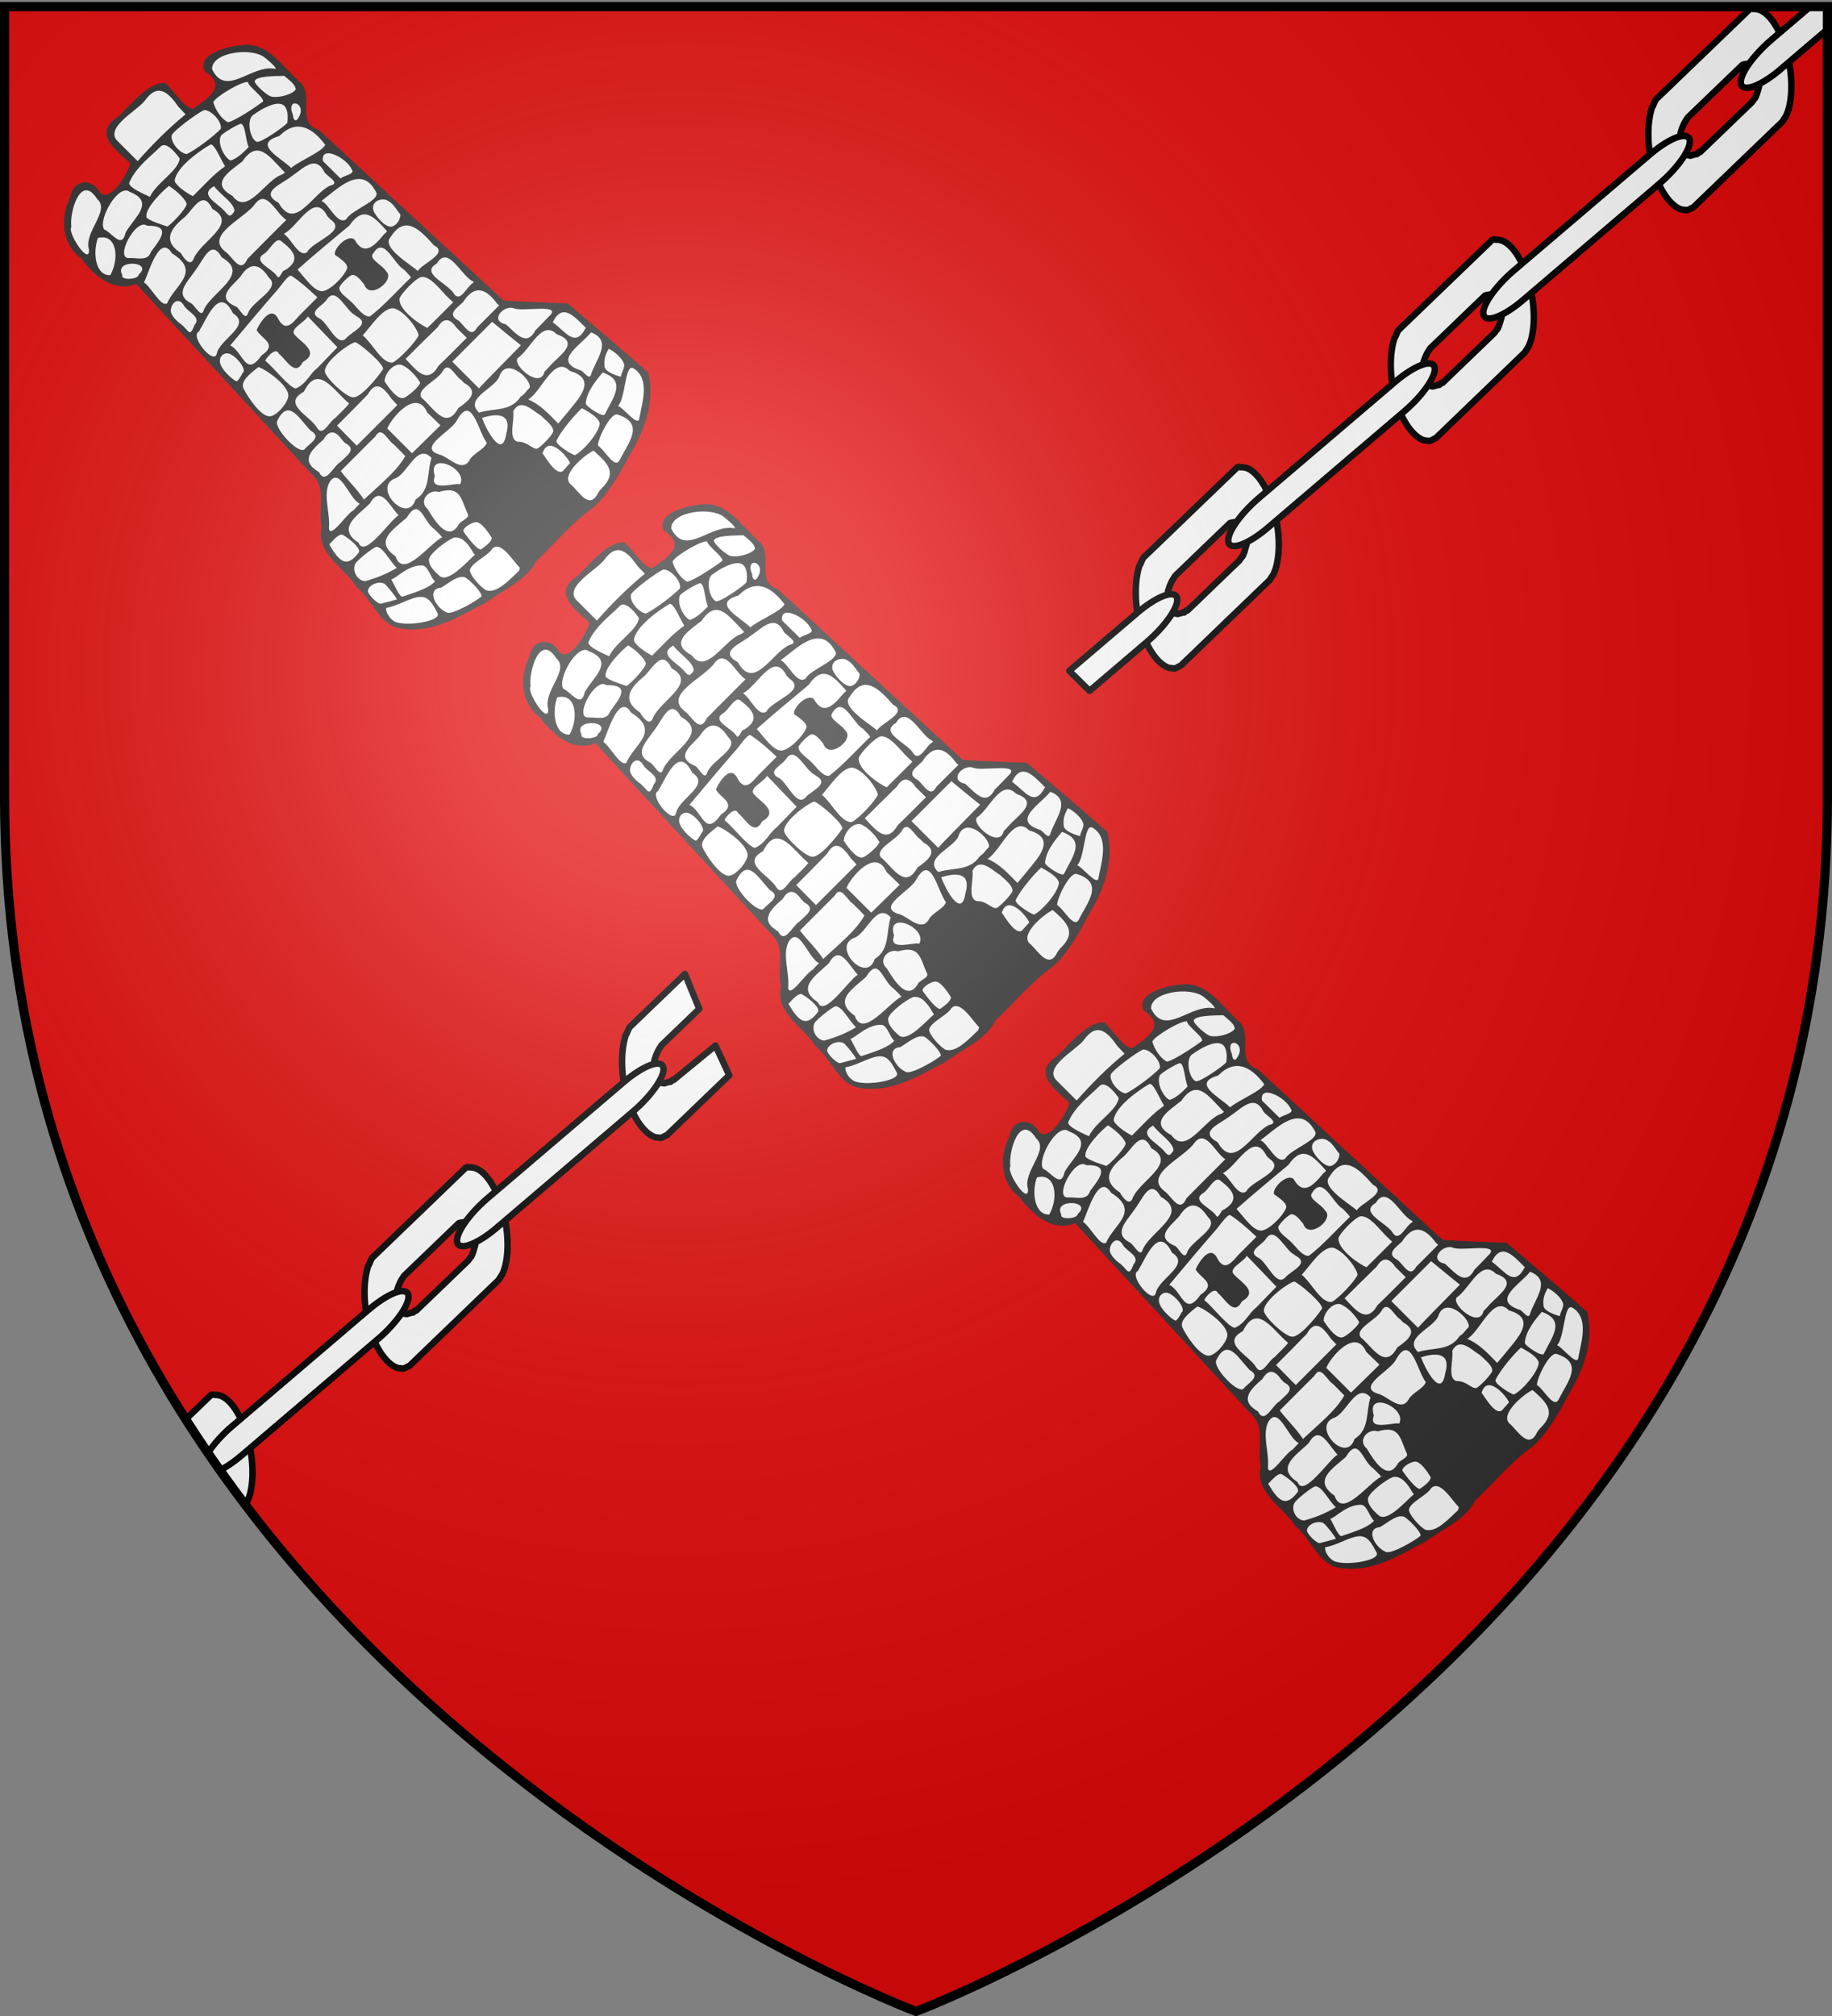
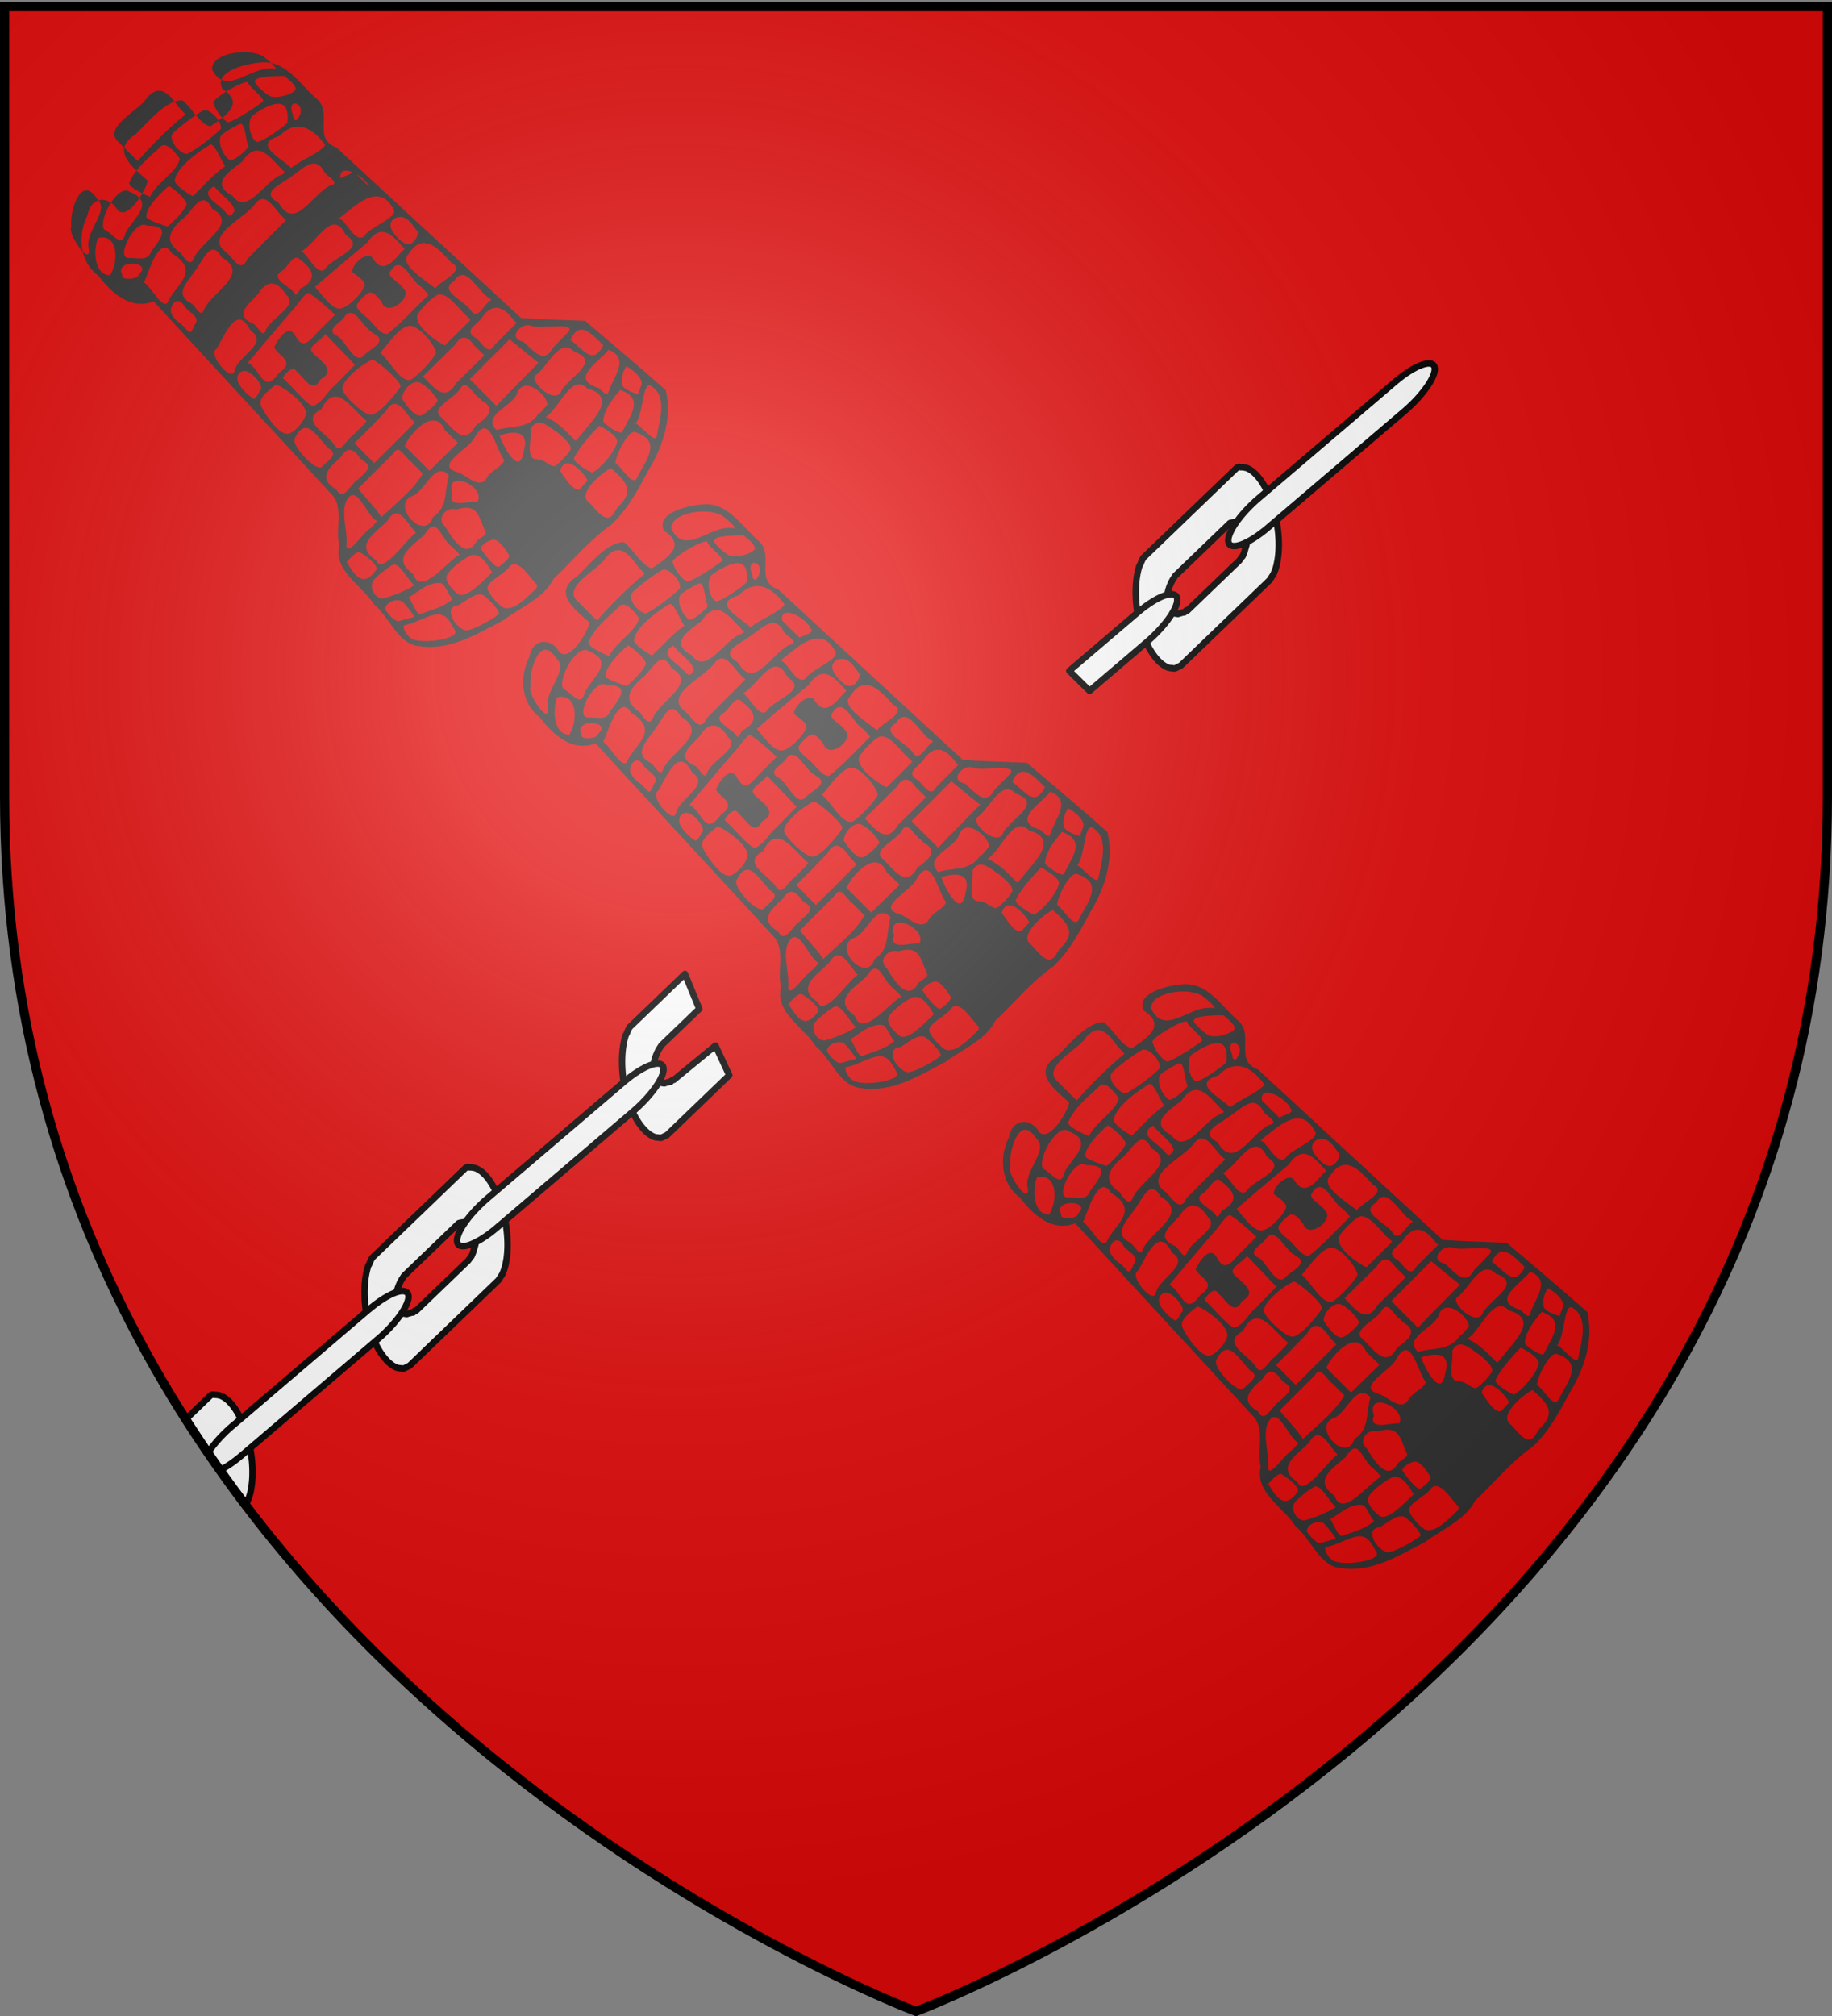
<svg xmlns="http://www.w3.org/2000/svg" xmlns:xlink="http://www.w3.org/1999/xlink" width="600" height="660" version="1.0">
  <rect width="100%" height="100%" fill="#808080" stroke="none" />
  <desc>Flag of Canton of Valais (Wallis)</desc>
  <defs>
    <radialGradient xlink:href="#b" id="c" cx="221.445" cy="226.331" r="300" fx="221.445" fy="226.331" gradientTransform="matrix(1.353 0 0 1.349 -77.63 -85.747)" gradientUnits="userSpaceOnUse" />
    <linearGradient id="b">
      <stop offset="0" style="stop-color:white;stop-opacity:.314" />
      <stop offset=".19" style="stop-color:white;stop-opacity:.251" />
      <stop offset=".6" style="stop-color:#6b6b6b;stop-opacity:.125" />
      <stop offset="1" style="stop-color:black;stop-opacity:.125" />
    </linearGradient>
  </defs>
  <g style="display:inline">
    <path d="M300 658.5s298.5-112.32 298.5-397.772V2.176H1.5v258.552C1.5 546.18 300 658.5 300 658.5" style="fill:#e20909;fill-opacity:1;fill-rule:evenodd;stroke:none;stroke-width:1px;stroke-linecap:butt;stroke-linejoin:miter;stroke-opacity:1" />
    <g style="display:inline">
-       <path d="M290.1 204.432c-3.553-.272-6.269 2.755-6.566 6.098-.724 4.27-.12 8.616.056 12.908-4.178 2.691-9.33 3.688-14.269 3.868-2.681.123-6.417-.978-6.432-4.213 1.051-3.35.235-8.07-3.567-9.275-3.493-1.162-6.265 1.666-9.408 2.627-7.744 3.416-14.122 11.415-13.132 20.248.044 4.079-.841 8.263-.201 12.394.496 6.186 3.93 12.332 9.933 14.55-1.788 40.604-3.168 81.23-4.994 121.83-1.275 6.891-8.016 10.456-12.207 15.428-1.068 1.63-2.319 2.934-3.935 4.024-5.067 4.692-4.75 12.273-4.812 18.65.14 3.506-.41 6.98-.706 10.423.555 8.15-3.814 16.448-.747 24.38 4.536 8.298 13.247 13.265 21.884 16.363 6.542 2.207 13.101 4.624 19.945 5.728 7.985 1.732 16.45 4.486 24.577 1.931 12.183.292 24.5-.918 36.563 1.16 12.275.255 23.925-4.208 35.541-7.508 9.647-3.256 18.863-9.098 24.355-17.887-1.034-16.003-2.35-31.986-3.679-47.967-6.614-7.196-13.356-14.279-19.776-21.649-1.579-38.312-3.078-76.627-4.615-114.941-1.859-3.384-1.11-7.73 1.661-10.39 3.041-3.436 7.995-6.396 7.692-11.637-.753-8.568 1.74-17.963-2.776-25.807-3.155-4.679-8.245-7.713-13.276-10.044-2.822-1.172-7.17-2.343-9.197.625-1.238 1.558.219 3.619-.2 5.462.048 3.405-3.056 5.944-6.321 5.93-3.814.284-7.552-.636-11.281-1.304-2.64-4.232-.946-9.558-.848-14.224-.015-1.646.682-3.872-1.326-4.615-6.042-3.53-13.39-2.639-20.11-2.73-2.683.295-5.194-.378-7.826-.436" style="opacity:1;fill:#fff;fill-opacity:1;stroke:none;stroke-width:7;stroke-miterlimit:4;stroke-dasharray:none;stroke-opacity:1" transform="rotate(-45 -5.565 299.98)scale(.716)" />
-       <path d="m317.148 220.603-.108 4.593c-10.171-1.017-20.437-.996-30.637-.361v-12.476c-.675-9.312 15.649-4.118 21.623-4.724 10.447-1.812 10.552 4.803 9.122 12.968m-75.157 17.158c-5.182 5.635-1.528-12.725 1.66-13.065 4.176-5.544 20.542-14.443 17.395-.665.64 8.11-15.063 6.173-19.055 13.73m118.98-5.518c.203 1.846.75 6.76-.118 7.46-6.01-9.535-25.562-6.496-20.655-20.536 5.218-5.601 19.706 5.36 20.772 13.076m-82.13 8.119c-2.316-6.012-3.69-10.68-1.935-11.363 7.388-2.879 16.138-1.405 21.64-1.456 3.053-.029 3.146 5.136 2.29 10.044-4.368 3.57-15.495.29-21.995 2.775m45.624-10.475c2.402 2.427 1.9 9.717-.726 11.38-3.99.227-15.202-1.323-19.176-2.84-2.086-2.625-1.434-9.509 1.328-10.985 2.073-.837 16.155 1.257 18.574 2.445m-65.084 14.16c-6.632 4.287-4.396-4.299-5.888-7.937.704-5.13 19.763-10.526 20.434-3.812 5.143 11.676-7.277 9.602-14.546 11.75m88.29-9.065c-1.433 1.257.37 10.566-1.501 11.12-3.524-.477-15.286-2.741-17.96-4.613-1.189-3.126.056-8.593 1.738-11.254 2.646-1.05 16.539 2.593 17.723 4.747m-107.017 17.86c-5.065-4.814 1.88-13.204 8.026-16.005 7.862 4.55.192 13.799-8.026 16.005m120.745-8.16c.087 2.297.942 6.278-.607 8.028-2.037.802-8.112-2.134-10.367-5.633-.877-1.603-1.437-8.75-.392-10.171 1.995-1.507 8.206 4.765 11.366 7.776m-46.227-1.707c1.956.52-1.355 8.177-2.179 11.8-6.613-1.188-13.347-.652-20.028-.75-1.068-2.777-2.306-9.953-.718-11.07 5.087-3.578 17.4-1.448 22.925.02m-26.75 11.534c-1.824 1.455-10.755 1.627-13.542 1.1-1.112-2.181-4.14-8.008-3.793-9.747 2.09-3.55 14.422-3.336 17.438-2.9 1.1 5.308.859 9.874-.103 11.547m38.469 1.659c-3.266.093-7.342.02-10.246-1.456-1.12-3.03 1.25-10.058 4.958-11.181 1.248-.22 9.076 1.714 10.303 2.613 1.032 2.061-3.81 6.665-5.015 10.024m-65.37 2.257c-4.266 2.212-6.33-2.345-8.943-4.75-6.045-4.711 15.093-11.22 15.959-4.936 8.23 7.936.062 8.704-7.015 9.686m85.634 2.453c-1.72.22-15.069-1.948-16.024-3.817-1.217-3.517 4.304-10.935 7.887-9.712 4.5.726 10.773 2.502 12.347 5.663 1.037 2.085-.392 4.961-4.21 7.866m-97.036.967c-1.692 1.673-8.06-4.075-5.511-5.161 2.352-8.14 14.77 5.818 5.51 5.16m102.197.998c-2.75.774-1.808-1.761-.758-2.666 3.484-8.71 8.925.862.758 2.666m-50.747 9.44c-3.214.781-3.495.109-3.25-2.732.619-4.924-3.397-14.261 4.713-11.894-.762 4.578 1.144 11.924-1.463 14.626m-29.156 2.435c-3.87 1.138-1.853-6.039-1.761-6.206-1.862-8.828 2.978-11.172 11.52-10.496 5.32.992 16.587-3.963 12.942 6.4 4.033 13.717-14.828 6.351-22.7 10.302m57.98.017-.048 1.45-1.493-.25c-6.748-3.855-24.994 2.386-23.012-9.237-3.483-11.494 6.908-8.795 14.328-7.906 12.294-2.4 10.291 7.095 10.226 15.943m-80.41 5.586c-3.36-.415.121-10.689-.751-14.224 4.451-1.458 21.059-11.056 18.467-.336 3.638 15.625-9.292 11.135-17.716 14.56m102.35-.056c-3.827 1.101-12.79-3.066-18.51-3.582.135-6.09-5.131-20.65 6.445-14.157 11.325-.079 13.475 8.076 12.065 17.739m-50.207 11.637c-3.928.002-7.856.012-11.783.052-7.337 2.792-4.195-5.135-4.83-9.276-1.761-12.663 17.276-4.474 25.246-6.074 8.376-1.012 3.48 9.939 4.716 15.298zm-42.566 2.499c-3.616 2.082-1.15-4.744-1.873-6.419-2.642-8.515 5.752-7.949 12.073-9.176 6.082-.721 15.545-5.42 12.719 4.356 4.202 14.976-14.467 7.747-22.92 11.239m83.74-5.709c-.705 1.9 1.94 9.316-2.587 6.276-8.476-3.057-26.313 3.551-22.205-11.042-2.898-9.88 6.627-5.122 12.718-4.407 6.304 1.241 14.815.574 12.074 9.173m-91.499 7.511c-5.797 2.695-3.615-.24-4.045-4.404-.5-2.509-.489-6.23.854-7.718 2.195-2.433 7.53-2.773 6.016 2.68-.778 3.268 2.079 9.236-2.825 9.442m101.133.649c-.16 2.637-4.664-.763-6.513-.788l-.08-11.31c4.537-6.279 8.797 6.75 6.593 12.098m-54.403 10.835c-.297-1.034-4.926 1.658-4.262-.532 1.022-3.834-3.437-12.934 2.973-11.507 2.994.88 9.86-2.009 9.782 1.863.956 7.25.028 12.328-8.493 10.176m-25.683 2.056c-3.745 1.792-.708-5.11-1.784-6.367-3.484-9.186 4.813-7.596 11.118-7.934 7.863-1.783 10.709 1.67 8.971 9.56.645 7.629-13.31 2.042-18.305 4.74m57.075-5.653v1.978c1.79 9.557-12.73 1.198-18.16 3.029-4.499-.888-.718-9.347-1.598-13.492 6.986 2.372 23.93-4.081 19.758 8.485m-80.173 8.593c-4.799 3-3.158-14.564 1.333-12.928 7.432-1.816 21.53-8.305 16.949 5.12 2.383 10.203-12.675 3.986-18.282 7.808m103.828-.938c-.774 4.632-13.77-2.051-18.498-.662-4.935-.793-.51-10.91-2.125-13.941 9.32 1.39 24.785.817 20.623 14.603m-89.897 15.972c-12.616 2.176-4.731-6.942-6.913-13.341 11.005-1.002 22.83-2.009 33.856-2.763 3.961-.526 8.142-1.102 8.412.017.783 3.249 1.334 9.25 1.45 15.41H288.75c-4.734.31-9.784.918-7.96-5.493 2.612-7.136-6.891-5.05-10.507-3.63-1.346 4.497 2.552 11.586-6.602 9.8m80.749-.009-.14.553-1.818-.094c-7.229.671-13.668.75-11.3-7.78-.249-4.127-9.809-4-11.237-1.483.506 3.155 1.436 7.438-.569 8.39-3.543 1.68-13.21 1.64-15.502-.9-2.456-2.721-1.073-9.787-.8-14.813 10.37.61 20.715 1.633 31.062 2.558 10.781-2.025 10.882 4.621 10.304 13.57m-92.645-.466c-1.145.553-4.202 1.17-4.637.72-.705-2.046-1.173-8.611.832-11.445 1.053-1.488 3.155-2.224 4.947-.879 2.762 2.072 1.725 12.503-1.142 11.604m102.327-9.752c1.6 3.4.28 6.15.054 9.557-1.785 1.885-5.403 2.351-7.036.888-2.047-1.835-1.637-8.387-.406-10.947 1.875-3.27 5.677-2.063 7.388.502m-47.104 27.697.01.478c2.323 7.59-6.201 3.476-10.527 3.848-6.02-.004-.45-11.406-2.286-15.47-1.418-5.479 5.357-2.545 8.58-3.258 7.727-1.658 2.42 10.016 4.223 14.402m-29.554 4.66c-3.901-.66-8.596 1.647-13.438-.406-1.769-2.38-.36-13.836-.84-18.702-.164-.573 8.177-1.646 6.64 2.08.55 4.15-2.475 12.81 5.075 10.402 8.704 2.393 5.883-6.325 6.153-11.195-.103-4.076 7.11-.996 10.193-1.955q-.21 9.777-.414 19.553zm60.025-3.857c-.102 1.61.047 3.26-.269 4.85-8.38-.2-17.897.4-25.875-.67-1.87-1.433-1.6-5.015-1.355-8.572.376-3.43-1.316-8.885.759-10.651 1.146-.72 7.117-.763 8.352.12 1.315 1.235 1.049 4.015.738 6.84-3.59 7.092 11.87 8.772 11.342 2.794.898-2.905-1.92-9.798 1.633-9.854 9.213-2.232 3.14 10.045 4.675 15.143m-78.698 3.839c-3.26 1.987-10.255 2.127-12.212.201-2.947-2.899-.777-13.626.601-17.503 1.16-3.265 6.48-2.717 11.712-2.06 1.646 2.835 4.121 16.788-.101 19.362m96.217-1.966c2.6 7.61-10.034 1.981-13.508 3.112.005-3.612-4.358-19.557 2.033-19.734 12.283-2.904 12.047 7.24 11.475 16.622m-78.549 23.718c-3.026.403-6.095.135-9.137.227-3.09-.907-10.492 2.393-9.05-2.934 1.508-6.125-3.843-19.076 7.345-15.728 13.97-4.737 9.92 9.264 10.842 18.435m-21.191-4.723-.012.567-.014.652c1.695 5.844-4.66 3.467-8.253 3.909-3.444-1.02-2.771-16.667.519-18.015 10.78-3.754 8.136 5.45 7.76 12.887m42.933-13.208c1.15 1.724 2.338 17.143.24 17.835-4.93.992-16.425 1.983-18.706-.594-2.4-2.711-2.482-15.405-.83-17.432 2.637-3.234 15.346-1.664 19.296.191m44.501 14.635.106 4.236c-5.528-.013-11.057.035-16.586-.045-1.203-2.937-3.633-14.872.335-18.428 1.821-1.244 12.189-1.45 14.248.038 2.893 2.52 2.09 8.711 1.897 14.199m13.275 3.835-.004.58h-.5c-3.1-.97-10.387 2.336-9.68-2.522 1.627-5.007-4.586-17.884 4.223-15.504 9.943-2.461 3.907 11.833 5.961 17.446m-34.956-.127c-2.854 1.233-13.946 1.602-17.17.47-4.022-2.84-.36-12.876-.973-18.491 5.684-.283 15.153-2.426 18.597 1.012 2.664 3.589 1.685 13.537-.454 17.009m-29.365 11.988-.11 3.7h-26.269l.098-12.841c6.696.011 13.393-.02 20.088-.135 7.432-2.166 7.338 3.01 6.193 9.276m-29.281-2.707.014 1.846c1.92 5.98-3.67 4.508-7.721 4.562-3.617-1.01-12.302 2.78-10.14-3.672-2.617-9.782 4.565-9.577 11.933-9.077 5.43-1.412 6.85 1.264 5.914 6.34m43.74-4.684c1.09 3.29.928 7.558.114 11.043-.305 1.307-8.722.737-10.343-.215-2.403-1.411-1.78-6.818-.796-11.544 3.283-2.956 9.867-2.784 11.025.716m50.488 10.512.049.643.05.65h-14.209c-5.88 1.813-3.421-4.652-3.847-8.254-1.843-5.893 3.409-4.554 7.422-4.477 9.186-2.05 11.935 2.56 10.535 11.438m-20.923-5.099.05 6.392c-6.044-.02-12.09.06-18.132-.097-9.965 2.7-8.663-5.787-8.468-12.87 6.879-.042 13.758.076 20.637.128 5.42-1.294 6.855 1.39 5.913 6.447m-58.007 17.361c-.004 2.457.014 4.914-.046 7.37-9.413 2.765-23.202.134-34.292.806-3.264-1.22-17.032 1.976-13.749-2.163 5.253-4.247 8.675-12.6 14.913-14.654 10.58-2.584-2.386 17.167 5.205 18.483 1.693-5.294 1.377-12.967 2.18-18.492h22.53c5.58-1.61 2.474 5.466 3.26 8.65m92.783 8.672c-3.36.104-6.72.12-10.08.135-8.382 2.642-7.237-5.24-7.606-11.43-4.33-6.632 5.566-7.09 7.67-2.829 1.214 3.806 16.249 13.44 10.016 14.124m-71.647-8.27.13 8.427c-6.078-.071-12.156-.128-18.234-.184v-15.992c4.667-2.091 22.679-3.788 18.104 7.748m39.749 8.673c-5.074.086-10.154.027-15.225.25v-17.262h25.788c.576 5.633 1.04 11.28 1.718 16.9zm-18.257-8.361v2.133c2.22 7.726-3.834 7.317-10.022 6.158-11.379 3.409-7.911-7.991-8.533-15.222.878-4.675 10.783-.425 15.297-1.72 5.58-1.61 2.473 5.466 3.258 8.65m-95.85 10.642c4.53-.251 7.123-.017 7.492 1.38.95 3.592 1.655 10.47-.665 10.792-3.806.528-6.05-.037-7.082-1.343-1.885-2.384-.695-7.003.256-10.83m153.033 12.94c-10.166 3.267-7.718-5.086-8.912-12.43 9.68-3.47 8.826 5.318 8.912 12.43m-121.213.095c-3.743-1.348-25.164 3.17-21.78-4.103-2.575-12.049 8.505-9.057 16.248-9.003 9.632-2.73 5.746 6.82 5.532 13.106m10.543.382c-11.068 5.693-9.996-18.712.702-13.27 5.749 2.11 18.424-4.48 17.968 4.995-6.366 3.145-10.327 10.086-18.67 8.275m86.058.296-1.541.042-1.448.043c-7.174 4.459-8.326-13-4.147-13.087 6.802 1.414 20.367-4.88 20.254 4.956 5.24 10.744-6.656 7.413-13.118 8.046m-12.805.414c-1.943-.046-3.968.571-5.878.012-8.304 1.715-12.331-5.069-18.666-8.283-.345-9.403 12.148-2.929 17.967-4.996 8.988-4.837 9.883 10.833 6.577 13.267m-31.8 3.991c-2.848 1.32-7.245-.82-10.667-.122-6.943 2.183-6.116-6.56-8.168-10.906-5.978-10.275 10.834-4.076 16.385-5.911 13.642-3.91 3.43 10.154 2.45 16.939m-22.018 4.754c-1.259-2.378-12.702-7.627-5.565-10.757 5.708-11.154 13.345 8.45 5.565 10.757m31.177-1.365c-10.039 7.42-4.648-8.885-2.668-13.01 6.908 3.542 11.097 8.416 2.668 13.01m-78.697 7.923c-4.994-1.165-10.225-3.464-14.578-5.978-2.318-2.677-.899-7.687 2.548-8.782 1.644-.522 10.781.446 12.229 1.395 2.131 2.45-.326 8.625-.199 13.365m125.115.436c-2.328 1.14-1.058-3.919-1.844-4.865-6.184-12.295 8.298-7.976 15.708-8.885 4.386 9.982-7.39 10.225-13.864 13.75m-100.437-.779c-.063 1.67.128 3.637-.109 5.126-6.368-2.083-26.272 1.21-21.252-8.93-2.128-11.955 7.705-9.367 16.145-8.872 11.208-2.752 3.979 6.532 5.216 12.676m79.903 5.384c-1.903.163-3.807.325-5.708.509.06-5.922.373-11.844-1.913-17.461 7.032 1.745 22.895-6.116 22.654 4.216 6.848 12.15-7.01 11.806-15.033 12.736m-64.297.68c-.635 1.842-4.88-.43-6.334.302-9.384 2.43-6.277-9.483-4.963-15.01-.492-5.666 6.876-6.292 9.163-1.94 9.203 4.976 4.87 9.387 2.134 16.648m54.423.792c-1.316.892-8.953 1.048-10.732.39-1.909-1.396-.806-5.533-4.13-8.616-2.253-4.002 5.987-7.825 8.42-11.227 6.86-2.149 6.476 5.892 7.576 10.358.071 3.43.68 7.417-1.134 9.095m-103.855-5.446c.301 1.149-.454 8.118-1.047 9.18l-6.492-3.766c-1.262-.732-1.268-7.178-.164-8.29 1.911-1.822 6.641-.149 7.703 2.876m148.728 6.24c-.79 1.865-3.848 2.092-5.321 3.375-.84-1.376-3.573-6.66-1.998-8.56 1.978-2.387 3.722-3.488 7.127-4.399.94 2.758 1.33 6.903.192 9.584m-130.595.098c1.81 1.954-1.123 6.248-1 9.37-4.06.09-8.617-2.2-15.346-5.548-1.361-.677 1.001-6.045 1.837-9.317 1.514 1.324 10.106.737 14.51 5.495m107.985 10.23c-1.715.985-3.615-8.83-2.682-9.652 4.453-3.925 12.457-4.21 15.493-4.534 5.056 10.604-4.54 11.36-12.81 14.186m-87.412 2.444c-.132.358.198 1.237-.516.937-5.243-.26-17.2.42-17.774-4.338-.373-4.353.086-7.663 2.054-9.175 2.69-1.488 11.861-.141 14.906 1.208 2.868 1.925 2.895 6.044 1.33 11.368m82.772-1.104c-3.431 2.797-14.163 3.572-18.3 2.193-.762-1.09-2.958-10.03-1.182-10.662 5.528-1.965 16.058-2.442 18.634-2.228 1.394 4.424 2.264 8.699.848 10.697m-78.932-9.382c1.127-1.106 5.313-.163 6.95 1.226 1.972 1.673.617 7.962.086 10.135-1.237 1.31-4.479.759-7 .404-1.846-.259-.62-9.133-.036-11.765m56.532 12.559-3.883.194c-5.292 1.15-2.134-10-1.87-12.229 8.206-4.317 6.906 9.588 5.753 12.035m-91.404 5.73c-1.293 4.212-16.704-7.312-16.763-12.286-.336-1.971.403-5.027 1.867-6.084 5.548 3.928 13.906 4.852 15.92 9.28.943 2.075.307 4.929-1.024 9.09m128.082 2.336c-3.149 2.163-1.49-9.53-2.75-11.012 5.06-.032 15.696-11.234 17.127-7.41 2.47 8.934-8.313 14.215-14.377 18.422m-107.63-5.164c.682 1.67.737 10.461-.727 11.562-2.053.121-15.218-3.224-16.453-5.863-2.273-5 .742-14.579 6.135-9.994 4.428 1.091 9.443 1.313 11.044 4.295m87.717 12.26c-4.377 1.129-1.244-8.487-2.114-11.768 2.18-2.307 15.038-6.733 16.443-3.62 6.07 11.94-5.82 12.459-14.329 15.389m-66.859 2.491-1.248.682c-6.153-.184-14.198.22-16.814-4.086-.946-2.362-.647-9.88 1.049-11.951 2.753-2.1 10.754 1.285 14.228.22 5.665.124 2.704 10.646 2.785 15.135m61.712-14.042c.508 8.879.702 15.116-10.255 14.8l-1.817.286c-8.435 3.018-6.04-6.169-6.162-11.014-1.312-7.229 14.538-5.55 18.234-4.072m-18.184 18.337c10.047.439 20.606-2.842 30.23-5.744 12.221-3.018 24.086-9.2 30.882-20.16-1.024-16.16-2.357-32.311-3.712-48.45-6.38-6.974-13.376-14.286-19.765-21.628-1.572-38.274-3.076-76.552-4.606-114.828-4.932-10.41 9.28-12.136 9.397-21.414-.971-10.447 2.852-23.462-6.793-30.906-4.591-3.997-17.701-12.121-20.546-3.617 2.623 11.876-7.007 10.078-16.034 8.285-2.534-3.762-.015-12.007-.583-17.393-5.06-5.583-17.962-4.036-26.046-4.237-13.636-2.998-11.613 9.72-11.159 18.92-2.783 2.272-19.286 6.702-19.259-.14 2.13-7.632-4.254-13.2-11.396-8.137-9.615 3.133-17.721 12.365-16.005 22.946-1.384 10.005-.799 21.78 9.58 26.331-1.706 40.07-3.208 80.15-4.858 120.222-.369 7.89-9.952 12.006-13.826 18.451-10.43 6.433-5.707 20.129-8.018 30.406 1.003 9.305-5.384 20.95 1.336 28.552 8.474 11.37 22.701 14.477 35.447 18.552 9.715 1.343 19.977 5.945 29.643 2.843 12.031.34 24.265-.964 36.09 1.146" style="fill:#313131;fill-opacity:1;stroke:none;stroke-opacity:1" transform="rotate(-45 -5.565 299.98)scale(.716)" />
+       <path d="m317.148 220.603-.108 4.593c-10.171-1.017-20.437-.996-30.637-.361v-12.476c-.675-9.312 15.649-4.118 21.623-4.724 10.447-1.812 10.552 4.803 9.122 12.968m-75.157 17.158c-5.182 5.635-1.528-12.725 1.66-13.065 4.176-5.544 20.542-14.443 17.395-.665.64 8.11-15.063 6.173-19.055 13.73m118.98-5.518c.203 1.846.75 6.76-.118 7.46-6.01-9.535-25.562-6.496-20.655-20.536 5.218-5.601 19.706 5.36 20.772 13.076m-82.13 8.119c-2.316-6.012-3.69-10.68-1.935-11.363 7.388-2.879 16.138-1.405 21.64-1.456 3.053-.029 3.146 5.136 2.29 10.044-4.368 3.57-15.495.29-21.995 2.775m45.624-10.475c2.402 2.427 1.9 9.717-.726 11.38-3.99.227-15.202-1.323-19.176-2.84-2.086-2.625-1.434-9.509 1.328-10.985 2.073-.837 16.155 1.257 18.574 2.445m-65.084 14.16c-6.632 4.287-4.396-4.299-5.888-7.937.704-5.13 19.763-10.526 20.434-3.812 5.143 11.676-7.277 9.602-14.546 11.75m88.29-9.065c-1.433 1.257.37 10.566-1.501 11.12-3.524-.477-15.286-2.741-17.96-4.613-1.189-3.126.056-8.593 1.738-11.254 2.646-1.05 16.539 2.593 17.723 4.747m-107.017 17.86c-5.065-4.814 1.88-13.204 8.026-16.005 7.862 4.55.192 13.799-8.026 16.005m120.745-8.16c.087 2.297.942 6.278-.607 8.028-2.037.802-8.112-2.134-10.367-5.633-.877-1.603-1.437-8.75-.392-10.171 1.995-1.507 8.206 4.765 11.366 7.776m-46.227-1.707c1.956.52-1.355 8.177-2.179 11.8-6.613-1.188-13.347-.652-20.028-.75-1.068-2.777-2.306-9.953-.718-11.07 5.087-3.578 17.4-1.448 22.925.02m-26.75 11.534c-1.824 1.455-10.755 1.627-13.542 1.1-1.112-2.181-4.14-8.008-3.793-9.747 2.09-3.55 14.422-3.336 17.438-2.9 1.1 5.308.859 9.874-.103 11.547m38.469 1.659c-3.266.093-7.342.02-10.246-1.456-1.12-3.03 1.25-10.058 4.958-11.181 1.248-.22 9.076 1.714 10.303 2.613 1.032 2.061-3.81 6.665-5.015 10.024m-65.37 2.257c-4.266 2.212-6.33-2.345-8.943-4.75-6.045-4.711 15.093-11.22 15.959-4.936 8.23 7.936.062 8.704-7.015 9.686m85.634 2.453c-1.72.22-15.069-1.948-16.024-3.817-1.217-3.517 4.304-10.935 7.887-9.712 4.5.726 10.773 2.502 12.347 5.663 1.037 2.085-.392 4.961-4.21 7.866m-97.036.967c-1.692 1.673-8.06-4.075-5.511-5.161 2.352-8.14 14.77 5.818 5.51 5.16m102.197.998c-2.75.774-1.808-1.761-.758-2.666 3.484-8.71 8.925.862.758 2.666m-50.747 9.44c-3.214.781-3.495.109-3.25-2.732.619-4.924-3.397-14.261 4.713-11.894-.762 4.578 1.144 11.924-1.463 14.626m-29.156 2.435c-3.87 1.138-1.853-6.039-1.761-6.206-1.862-8.828 2.978-11.172 11.52-10.496 5.32.992 16.587-3.963 12.942 6.4 4.033 13.717-14.828 6.351-22.7 10.302m57.98.017-.048 1.45-1.493-.25c-6.748-3.855-24.994 2.386-23.012-9.237-3.483-11.494 6.908-8.795 14.328-7.906 12.294-2.4 10.291 7.095 10.226 15.943m-80.41 5.586c-3.36-.415.121-10.689-.751-14.224 4.451-1.458 21.059-11.056 18.467-.336 3.638 15.625-9.292 11.135-17.716 14.56m102.35-.056c-3.827 1.101-12.79-3.066-18.51-3.582.135-6.09-5.131-20.65 6.445-14.157 11.325-.079 13.475 8.076 12.065 17.739m-50.207 11.637c-3.928.002-7.856.012-11.783.052-7.337 2.792-4.195-5.135-4.83-9.276-1.761-12.663 17.276-4.474 25.246-6.074 8.376-1.012 3.48 9.939 4.716 15.298zm-42.566 2.499c-3.616 2.082-1.15-4.744-1.873-6.419-2.642-8.515 5.752-7.949 12.073-9.176 6.082-.721 15.545-5.42 12.719 4.356 4.202 14.976-14.467 7.747-22.92 11.239m83.74-5.709c-.705 1.9 1.94 9.316-2.587 6.276-8.476-3.057-26.313 3.551-22.205-11.042-2.898-9.88 6.627-5.122 12.718-4.407 6.304 1.241 14.815.574 12.074 9.173m-91.499 7.511c-5.797 2.695-3.615-.24-4.045-4.404-.5-2.509-.489-6.23.854-7.718 2.195-2.433 7.53-2.773 6.016 2.68-.778 3.268 2.079 9.236-2.825 9.442m101.133.649c-.16 2.637-4.664-.763-6.513-.788c4.537-6.279 8.797 6.75 6.593 12.098m-54.403 10.835c-.297-1.034-4.926 1.658-4.262-.532 1.022-3.834-3.437-12.934 2.973-11.507 2.994.88 9.86-2.009 9.782 1.863.956 7.25.028 12.328-8.493 10.176m-25.683 2.056c-3.745 1.792-.708-5.11-1.784-6.367-3.484-9.186 4.813-7.596 11.118-7.934 7.863-1.783 10.709 1.67 8.971 9.56.645 7.629-13.31 2.042-18.305 4.74m57.075-5.653v1.978c1.79 9.557-12.73 1.198-18.16 3.029-4.499-.888-.718-9.347-1.598-13.492 6.986 2.372 23.93-4.081 19.758 8.485m-80.173 8.593c-4.799 3-3.158-14.564 1.333-12.928 7.432-1.816 21.53-8.305 16.949 5.12 2.383 10.203-12.675 3.986-18.282 7.808m103.828-.938c-.774 4.632-13.77-2.051-18.498-.662-4.935-.793-.51-10.91-2.125-13.941 9.32 1.39 24.785.817 20.623 14.603m-89.897 15.972c-12.616 2.176-4.731-6.942-6.913-13.341 11.005-1.002 22.83-2.009 33.856-2.763 3.961-.526 8.142-1.102 8.412.017.783 3.249 1.334 9.25 1.45 15.41H288.75c-4.734.31-9.784.918-7.96-5.493 2.612-7.136-6.891-5.05-10.507-3.63-1.346 4.497 2.552 11.586-6.602 9.8m80.749-.009-.14.553-1.818-.094c-7.229.671-13.668.75-11.3-7.78-.249-4.127-9.809-4-11.237-1.483.506 3.155 1.436 7.438-.569 8.39-3.543 1.68-13.21 1.64-15.502-.9-2.456-2.721-1.073-9.787-.8-14.813 10.37.61 20.715 1.633 31.062 2.558 10.781-2.025 10.882 4.621 10.304 13.57m-92.645-.466c-1.145.553-4.202 1.17-4.637.72-.705-2.046-1.173-8.611.832-11.445 1.053-1.488 3.155-2.224 4.947-.879 2.762 2.072 1.725 12.503-1.142 11.604m102.327-9.752c1.6 3.4.28 6.15.054 9.557-1.785 1.885-5.403 2.351-7.036.888-2.047-1.835-1.637-8.387-.406-10.947 1.875-3.27 5.677-2.063 7.388.502m-47.104 27.697.01.478c2.323 7.59-6.201 3.476-10.527 3.848-6.02-.004-.45-11.406-2.286-15.47-1.418-5.479 5.357-2.545 8.58-3.258 7.727-1.658 2.42 10.016 4.223 14.402m-29.554 4.66c-3.901-.66-8.596 1.647-13.438-.406-1.769-2.38-.36-13.836-.84-18.702-.164-.573 8.177-1.646 6.64 2.08.55 4.15-2.475 12.81 5.075 10.402 8.704 2.393 5.883-6.325 6.153-11.195-.103-4.076 7.11-.996 10.193-1.955q-.21 9.777-.414 19.553zm60.025-3.857c-.102 1.61.047 3.26-.269 4.85-8.38-.2-17.897.4-25.875-.67-1.87-1.433-1.6-5.015-1.355-8.572.376-3.43-1.316-8.885.759-10.651 1.146-.72 7.117-.763 8.352.12 1.315 1.235 1.049 4.015.738 6.84-3.59 7.092 11.87 8.772 11.342 2.794.898-2.905-1.92-9.798 1.633-9.854 9.213-2.232 3.14 10.045 4.675 15.143m-78.698 3.839c-3.26 1.987-10.255 2.127-12.212.201-2.947-2.899-.777-13.626.601-17.503 1.16-3.265 6.48-2.717 11.712-2.06 1.646 2.835 4.121 16.788-.101 19.362m96.217-1.966c2.6 7.61-10.034 1.981-13.508 3.112.005-3.612-4.358-19.557 2.033-19.734 12.283-2.904 12.047 7.24 11.475 16.622m-78.549 23.718c-3.026.403-6.095.135-9.137.227-3.09-.907-10.492 2.393-9.05-2.934 1.508-6.125-3.843-19.076 7.345-15.728 13.97-4.737 9.92 9.264 10.842 18.435m-21.191-4.723-.012.567-.014.652c1.695 5.844-4.66 3.467-8.253 3.909-3.444-1.02-2.771-16.667.519-18.015 10.78-3.754 8.136 5.45 7.76 12.887m42.933-13.208c1.15 1.724 2.338 17.143.24 17.835-4.93.992-16.425 1.983-18.706-.594-2.4-2.711-2.482-15.405-.83-17.432 2.637-3.234 15.346-1.664 19.296.191m44.501 14.635.106 4.236c-5.528-.013-11.057.035-16.586-.045-1.203-2.937-3.633-14.872.335-18.428 1.821-1.244 12.189-1.45 14.248.038 2.893 2.52 2.09 8.711 1.897 14.199m13.275 3.835-.004.58h-.5c-3.1-.97-10.387 2.336-9.68-2.522 1.627-5.007-4.586-17.884 4.223-15.504 9.943-2.461 3.907 11.833 5.961 17.446m-34.956-.127c-2.854 1.233-13.946 1.602-17.17.47-4.022-2.84-.36-12.876-.973-18.491 5.684-.283 15.153-2.426 18.597 1.012 2.664 3.589 1.685 13.537-.454 17.009m-29.365 11.988-.11 3.7h-26.269l.098-12.841c6.696.011 13.393-.02 20.088-.135 7.432-2.166 7.338 3.01 6.193 9.276m-29.281-2.707.014 1.846c1.92 5.98-3.67 4.508-7.721 4.562-3.617-1.01-12.302 2.78-10.14-3.672-2.617-9.782 4.565-9.577 11.933-9.077 5.43-1.412 6.85 1.264 5.914 6.34m43.74-4.684c1.09 3.29.928 7.558.114 11.043-.305 1.307-8.722.737-10.343-.215-2.403-1.411-1.78-6.818-.796-11.544 3.283-2.956 9.867-2.784 11.025.716m50.488 10.512.049.643.05.65h-14.209c-5.88 1.813-3.421-4.652-3.847-8.254-1.843-5.893 3.409-4.554 7.422-4.477 9.186-2.05 11.935 2.56 10.535 11.438m-20.923-5.099.05 6.392c-6.044-.02-12.09.06-18.132-.097-9.965 2.7-8.663-5.787-8.468-12.87 6.879-.042 13.758.076 20.637.128 5.42-1.294 6.855 1.39 5.913 6.447m-58.007 17.361c-.004 2.457.014 4.914-.046 7.37-9.413 2.765-23.202.134-34.292.806-3.264-1.22-17.032 1.976-13.749-2.163 5.253-4.247 8.675-12.6 14.913-14.654 10.58-2.584-2.386 17.167 5.205 18.483 1.693-5.294 1.377-12.967 2.18-18.492h22.53c5.58-1.61 2.474 5.466 3.26 8.65m92.783 8.672c-3.36.104-6.72.12-10.08.135-8.382 2.642-7.237-5.24-7.606-11.43-4.33-6.632 5.566-7.09 7.67-2.829 1.214 3.806 16.249 13.44 10.016 14.124m-71.647-8.27.13 8.427c-6.078-.071-12.156-.128-18.234-.184v-15.992c4.667-2.091 22.679-3.788 18.104 7.748m39.749 8.673c-5.074.086-10.154.027-15.225.25v-17.262h25.788c.576 5.633 1.04 11.28 1.718 16.9zm-18.257-8.361v2.133c2.22 7.726-3.834 7.317-10.022 6.158-11.379 3.409-7.911-7.991-8.533-15.222.878-4.675 10.783-.425 15.297-1.72 5.58-1.61 2.473 5.466 3.258 8.65m-95.85 10.642c4.53-.251 7.123-.017 7.492 1.38.95 3.592 1.655 10.47-.665 10.792-3.806.528-6.05-.037-7.082-1.343-1.885-2.384-.695-7.003.256-10.83m153.033 12.94c-10.166 3.267-7.718-5.086-8.912-12.43 9.68-3.47 8.826 5.318 8.912 12.43m-121.213.095c-3.743-1.348-25.164 3.17-21.78-4.103-2.575-12.049 8.505-9.057 16.248-9.003 9.632-2.73 5.746 6.82 5.532 13.106m10.543.382c-11.068 5.693-9.996-18.712.702-13.27 5.749 2.11 18.424-4.48 17.968 4.995-6.366 3.145-10.327 10.086-18.67 8.275m86.058.296-1.541.042-1.448.043c-7.174 4.459-8.326-13-4.147-13.087 6.802 1.414 20.367-4.88 20.254 4.956 5.24 10.744-6.656 7.413-13.118 8.046m-12.805.414c-1.943-.046-3.968.571-5.878.012-8.304 1.715-12.331-5.069-18.666-8.283-.345-9.403 12.148-2.929 17.967-4.996 8.988-4.837 9.883 10.833 6.577 13.267m-31.8 3.991c-2.848 1.32-7.245-.82-10.667-.122-6.943 2.183-6.116-6.56-8.168-10.906-5.978-10.275 10.834-4.076 16.385-5.911 13.642-3.91 3.43 10.154 2.45 16.939m-22.018 4.754c-1.259-2.378-12.702-7.627-5.565-10.757 5.708-11.154 13.345 8.45 5.565 10.757m31.177-1.365c-10.039 7.42-4.648-8.885-2.668-13.01 6.908 3.542 11.097 8.416 2.668 13.01m-78.697 7.923c-4.994-1.165-10.225-3.464-14.578-5.978-2.318-2.677-.899-7.687 2.548-8.782 1.644-.522 10.781.446 12.229 1.395 2.131 2.45-.326 8.625-.199 13.365m125.115.436c-2.328 1.14-1.058-3.919-1.844-4.865-6.184-12.295 8.298-7.976 15.708-8.885 4.386 9.982-7.39 10.225-13.864 13.75m-100.437-.779c-.063 1.67.128 3.637-.109 5.126-6.368-2.083-26.272 1.21-21.252-8.93-2.128-11.955 7.705-9.367 16.145-8.872 11.208-2.752 3.979 6.532 5.216 12.676m79.903 5.384c-1.903.163-3.807.325-5.708.509.06-5.922.373-11.844-1.913-17.461 7.032 1.745 22.895-6.116 22.654 4.216 6.848 12.15-7.01 11.806-15.033 12.736m-64.297.68c-.635 1.842-4.88-.43-6.334.302-9.384 2.43-6.277-9.483-4.963-15.01-.492-5.666 6.876-6.292 9.163-1.94 9.203 4.976 4.87 9.387 2.134 16.648m54.423.792c-1.316.892-8.953 1.048-10.732.39-1.909-1.396-.806-5.533-4.13-8.616-2.253-4.002 5.987-7.825 8.42-11.227 6.86-2.149 6.476 5.892 7.576 10.358.071 3.43.68 7.417-1.134 9.095m-103.855-5.446c.301 1.149-.454 8.118-1.047 9.18l-6.492-3.766c-1.262-.732-1.268-7.178-.164-8.29 1.911-1.822 6.641-.149 7.703 2.876m148.728 6.24c-.79 1.865-3.848 2.092-5.321 3.375-.84-1.376-3.573-6.66-1.998-8.56 1.978-2.387 3.722-3.488 7.127-4.399.94 2.758 1.33 6.903.192 9.584m-130.595.098c1.81 1.954-1.123 6.248-1 9.37-4.06.09-8.617-2.2-15.346-5.548-1.361-.677 1.001-6.045 1.837-9.317 1.514 1.324 10.106.737 14.51 5.495m107.985 10.23c-1.715.985-3.615-8.83-2.682-9.652 4.453-3.925 12.457-4.21 15.493-4.534 5.056 10.604-4.54 11.36-12.81 14.186m-87.412 2.444c-.132.358.198 1.237-.516.937-5.243-.26-17.2.42-17.774-4.338-.373-4.353.086-7.663 2.054-9.175 2.69-1.488 11.861-.141 14.906 1.208 2.868 1.925 2.895 6.044 1.33 11.368m82.772-1.104c-3.431 2.797-14.163 3.572-18.3 2.193-.762-1.09-2.958-10.03-1.182-10.662 5.528-1.965 16.058-2.442 18.634-2.228 1.394 4.424 2.264 8.699.848 10.697m-78.932-9.382c1.127-1.106 5.313-.163 6.95 1.226 1.972 1.673.617 7.962.086 10.135-1.237 1.31-4.479.759-7 .404-1.846-.259-.62-9.133-.036-11.765m56.532 12.559-3.883.194c-5.292 1.15-2.134-10-1.87-12.229 8.206-4.317 6.906 9.588 5.753 12.035m-91.404 5.73c-1.293 4.212-16.704-7.312-16.763-12.286-.336-1.971.403-5.027 1.867-6.084 5.548 3.928 13.906 4.852 15.92 9.28.943 2.075.307 4.929-1.024 9.09m128.082 2.336c-3.149 2.163-1.49-9.53-2.75-11.012 5.06-.032 15.696-11.234 17.127-7.41 2.47 8.934-8.313 14.215-14.377 18.422m-107.63-5.164c.682 1.67.737 10.461-.727 11.562-2.053.121-15.218-3.224-16.453-5.863-2.273-5 .742-14.579 6.135-9.994 4.428 1.091 9.443 1.313 11.044 4.295m87.717 12.26c-4.377 1.129-1.244-8.487-2.114-11.768 2.18-2.307 15.038-6.733 16.443-3.62 6.07 11.94-5.82 12.459-14.329 15.389m-66.859 2.491-1.248.682c-6.153-.184-14.198.22-16.814-4.086-.946-2.362-.647-9.88 1.049-11.951 2.753-2.1 10.754 1.285 14.228.22 5.665.124 2.704 10.646 2.785 15.135m61.712-14.042c.508 8.879.702 15.116-10.255 14.8l-1.817.286c-8.435 3.018-6.04-6.169-6.162-11.014-1.312-7.229 14.538-5.55 18.234-4.072m-18.184 18.337c10.047.439 20.606-2.842 30.23-5.744 12.221-3.018 24.086-9.2 30.882-20.16-1.024-16.16-2.357-32.311-3.712-48.45-6.38-6.974-13.376-14.286-19.765-21.628-1.572-38.274-3.076-76.552-4.606-114.828-4.932-10.41 9.28-12.136 9.397-21.414-.971-10.447 2.852-23.462-6.793-30.906-4.591-3.997-17.701-12.121-20.546-3.617 2.623 11.876-7.007 10.078-16.034 8.285-2.534-3.762-.015-12.007-.583-17.393-5.06-5.583-17.962-4.036-26.046-4.237-13.636-2.998-11.613 9.72-11.159 18.92-2.783 2.272-19.286 6.702-19.259-.14 2.13-7.632-4.254-13.2-11.396-8.137-9.615 3.133-17.721 12.365-16.005 22.946-1.384 10.005-.799 21.78 9.58 26.331-1.706 40.07-3.208 80.15-4.858 120.222-.369 7.89-9.952 12.006-13.826 18.451-10.43 6.433-5.707 20.129-8.018 30.406 1.003 9.305-5.384 20.95 1.336 28.552 8.474 11.37 22.701 14.477 35.447 18.552 9.715 1.343 19.977 5.945 29.643 2.843 12.031.34 24.265-.964 36.09 1.146" style="fill:#313131;fill-opacity:1;stroke:none;stroke-opacity:1" transform="rotate(-45 -5.565 299.98)scale(.716)" />
    </g>
    <g style="display:inline">
-       <path d="M290.1 204.432c-3.553-.272-6.269 2.755-6.566 6.098-.724 4.27-.12 8.616.056 12.908-4.178 2.691-9.33 3.688-14.269 3.868-2.681.123-6.417-.978-6.432-4.213 1.051-3.35.235-8.07-3.567-9.275-3.493-1.162-6.265 1.666-9.408 2.627-7.744 3.416-14.122 11.415-13.132 20.248.044 4.079-.841 8.263-.201 12.394.496 6.186 3.93 12.332 9.933 14.55-1.788 40.604-3.168 81.23-4.994 121.83-1.275 6.891-8.016 10.456-12.207 15.428-1.068 1.63-2.319 2.934-3.935 4.024-5.067 4.692-4.75 12.273-4.812 18.65.14 3.506-.41 6.98-.706 10.423.555 8.15-3.814 16.448-.747 24.38 4.536 8.298 13.247 13.265 21.884 16.363 6.542 2.207 13.101 4.624 19.945 5.728 7.985 1.732 16.45 4.486 24.577 1.931 12.183.292 24.5-.918 36.563 1.16 12.275.255 23.925-4.208 35.541-7.508 9.647-3.256 18.863-9.098 24.355-17.887-1.034-16.003-2.35-31.986-3.679-47.967-6.614-7.196-13.356-14.279-19.776-21.649-1.579-38.312-3.078-76.627-4.615-114.941-1.859-3.384-1.11-7.73 1.661-10.39 3.041-3.436 7.995-6.396 7.692-11.637-.753-8.568 1.74-17.963-2.776-25.807-3.155-4.679-8.245-7.713-13.276-10.044-2.822-1.172-7.17-2.343-9.197.625-1.238 1.558.219 3.619-.2 5.462.048 3.405-3.056 5.944-6.321 5.93-3.814.284-7.552-.636-11.281-1.304-2.64-4.232-.946-9.558-.848-14.224-.015-1.646.682-3.872-1.326-4.615-6.042-3.53-13.39-2.639-20.11-2.73-2.683.295-5.194-.378-7.826-.436" style="opacity:1;fill:#fff;fill-opacity:1;stroke:none;stroke-width:7;stroke-miterlimit:4;stroke-dasharray:none;stroke-opacity:1" transform="rotate(-45 251.184 193.63)scale(.716)" />
      <path d="m317.148 220.603-.108 4.593c-10.171-1.017-20.437-.996-30.637-.361v-12.476c-.675-9.312 15.649-4.118 21.623-4.724 10.447-1.812 10.552 4.803 9.122 12.968m-75.157 17.158c-5.182 5.635-1.528-12.725 1.66-13.065 4.176-5.544 20.542-14.443 17.395-.665.64 8.11-15.063 6.173-19.055 13.73m118.98-5.518c.203 1.846.75 6.76-.118 7.46-6.01-9.535-25.562-6.496-20.655-20.536 5.218-5.601 19.706 5.36 20.772 13.076m-82.13 8.119c-2.316-6.012-3.69-10.68-1.935-11.363 7.388-2.879 16.138-1.405 21.64-1.456 3.053-.029 3.146 5.136 2.29 10.044-4.368 3.57-15.495.29-21.995 2.775m45.624-10.475c2.402 2.427 1.9 9.717-.726 11.38-3.99.227-15.202-1.323-19.176-2.84-2.086-2.625-1.434-9.509 1.328-10.985 2.073-.837 16.155 1.257 18.574 2.445m-65.084 14.16c-6.632 4.287-4.396-4.299-5.888-7.937.704-5.13 19.763-10.526 20.434-3.812 5.143 11.676-7.277 9.602-14.546 11.75m88.29-9.065c-1.433 1.257.37 10.566-1.501 11.12-3.524-.477-15.286-2.741-17.96-4.613-1.189-3.126.056-8.593 1.738-11.254 2.646-1.05 16.539 2.593 17.723 4.747m-107.017 17.86c-5.065-4.814 1.88-13.204 8.026-16.005 7.862 4.55.192 13.799-8.026 16.005m120.745-8.16c.087 2.297.942 6.278-.607 8.028-2.037.802-8.112-2.134-10.367-5.633-.877-1.603-1.437-8.75-.392-10.171 1.995-1.507 8.206 4.765 11.366 7.776m-46.227-1.707c1.956.52-1.355 8.177-2.179 11.8-6.613-1.188-13.347-.652-20.028-.75-1.068-2.777-2.306-9.953-.718-11.07 5.087-3.578 17.4-1.448 22.925.02m-26.75 11.534c-1.824 1.455-10.755 1.627-13.542 1.1-1.112-2.181-4.14-8.008-3.793-9.747 2.09-3.55 14.422-3.336 17.438-2.9 1.1 5.308.859 9.874-.103 11.547m38.469 1.659c-3.266.093-7.342.02-10.246-1.456-1.12-3.03 1.25-10.058 4.958-11.181 1.248-.22 9.076 1.714 10.303 2.613 1.032 2.061-3.81 6.665-5.015 10.024m-65.37 2.257c-4.266 2.212-6.33-2.345-8.943-4.75-6.045-4.711 15.093-11.22 15.959-4.936 8.23 7.936.062 8.704-7.015 9.686m85.634 2.453c-1.72.22-15.069-1.948-16.024-3.817-1.217-3.517 4.304-10.935 7.887-9.712 4.5.726 10.773 2.502 12.347 5.663 1.037 2.085-.392 4.961-4.21 7.866m-97.036.967c-1.692 1.673-8.06-4.075-5.511-5.161 2.352-8.14 14.77 5.818 5.51 5.16m102.197.998c-2.75.774-1.808-1.761-.758-2.666 3.484-8.71 8.925.862.758 2.666m-50.747 9.44c-3.214.781-3.495.109-3.25-2.732.619-4.924-3.397-14.261 4.713-11.894-.762 4.578 1.144 11.924-1.463 14.626m-29.156 2.435c-3.87 1.138-1.853-6.039-1.761-6.206-1.862-8.828 2.978-11.172 11.52-10.496 5.32.992 16.587-3.963 12.942 6.4 4.033 13.717-14.828 6.351-22.7 10.302m57.98.017-.048 1.45-1.493-.25c-6.748-3.855-24.994 2.386-23.012-9.237-3.483-11.494 6.908-8.795 14.328-7.906 12.294-2.4 10.291 7.095 10.226 15.943m-80.41 5.586c-3.36-.415.121-10.689-.751-14.224 4.451-1.458 21.059-11.056 18.467-.336 3.638 15.625-9.292 11.135-17.716 14.56m102.35-.056c-3.827 1.101-12.79-3.066-18.51-3.582.135-6.09-5.131-20.65 6.445-14.157 11.325-.079 13.475 8.076 12.065 17.739m-50.207 11.637c-3.928.002-7.856.012-11.783.052-7.337 2.792-4.195-5.135-4.83-9.276-1.761-12.663 17.276-4.474 25.246-6.074 8.376-1.012 3.48 9.939 4.716 15.298zm-42.566 2.499c-3.616 2.082-1.15-4.744-1.873-6.419-2.642-8.515 5.752-7.949 12.073-9.176 6.082-.721 15.545-5.42 12.719 4.356 4.202 14.976-14.467 7.747-22.92 11.239m83.74-5.709c-.705 1.9 1.94 9.316-2.587 6.276-8.476-3.057-26.313 3.551-22.205-11.042-2.898-9.88 6.627-5.122 12.718-4.407 6.304 1.241 14.815.574 12.074 9.173m-91.499 7.511c-5.797 2.695-3.615-.24-4.045-4.404-.5-2.509-.489-6.23.854-7.718 2.195-2.433 7.53-2.773 6.016 2.68-.778 3.268 2.079 9.236-2.825 9.442m101.133.649c-.16 2.637-4.664-.763-6.513-.788l-.08-11.31c4.537-6.279 8.797 6.75 6.593 12.098m-54.403 10.835c-.297-1.034-4.926 1.658-4.262-.532 1.022-3.834-3.437-12.934 2.973-11.507 2.994.88 9.86-2.009 9.782 1.863.956 7.25.028 12.328-8.493 10.176m-25.683 2.056c-3.745 1.792-.708-5.11-1.784-6.367-3.484-9.186 4.813-7.596 11.118-7.934 7.863-1.783 10.709 1.67 8.971 9.56.645 7.629-13.31 2.042-18.305 4.74m57.075-5.653v1.978c1.79 9.557-12.73 1.198-18.16 3.029-4.499-.888-.718-9.347-1.598-13.492 6.986 2.372 23.93-4.081 19.758 8.485m-80.173 8.593c-4.799 3-3.158-14.564 1.333-12.928 7.432-1.816 21.53-8.305 16.949 5.12 2.383 10.203-12.675 3.986-18.282 7.808m103.828-.938c-.774 4.632-13.77-2.051-18.498-.662-4.935-.793-.51-10.91-2.125-13.941 9.32 1.39 24.785.817 20.623 14.603m-89.897 15.972c-12.616 2.176-4.731-6.942-6.913-13.341 11.005-1.002 22.83-2.009 33.856-2.763 3.961-.526 8.142-1.102 8.412.017.783 3.249 1.334 9.25 1.45 15.41H288.75c-4.734.31-9.784.918-7.96-5.493 2.612-7.136-6.891-5.05-10.507-3.63-1.346 4.497 2.552 11.586-6.602 9.8m80.749-.009-.14.553-1.818-.094c-7.229.671-13.668.75-11.3-7.78-.249-4.127-9.809-4-11.237-1.483.506 3.155 1.436 7.438-.569 8.39-3.543 1.68-13.21 1.64-15.502-.9-2.456-2.721-1.073-9.787-.8-14.813 10.37.61 20.715 1.633 31.062 2.558 10.781-2.025 10.882 4.621 10.304 13.57m-92.645-.466c-1.145.553-4.202 1.17-4.637.72-.705-2.046-1.173-8.611.832-11.445 1.053-1.488 3.155-2.224 4.947-.879 2.762 2.072 1.725 12.503-1.142 11.604m102.327-9.752c1.6 3.4.28 6.15.054 9.557-1.785 1.885-5.403 2.351-7.036.888-2.047-1.835-1.637-8.387-.406-10.947 1.875-3.27 5.677-2.063 7.388.502m-47.104 27.697.01.478c2.323 7.59-6.201 3.476-10.527 3.848-6.02-.004-.45-11.406-2.286-15.47-1.418-5.479 5.357-2.545 8.58-3.258 7.727-1.658 2.42 10.016 4.223 14.402m-29.554 4.66c-3.901-.66-8.596 1.647-13.438-.406-1.769-2.38-.36-13.836-.84-18.702-.164-.573 8.177-1.646 6.64 2.08.55 4.15-2.475 12.81 5.075 10.402 8.704 2.393 5.883-6.325 6.153-11.195-.103-4.076 7.11-.996 10.193-1.955q-.21 9.777-.414 19.553zm60.025-3.857c-.102 1.61.047 3.26-.269 4.85-8.38-.2-17.897.4-25.875-.67-1.87-1.433-1.6-5.015-1.355-8.572.376-3.43-1.316-8.885.759-10.651 1.146-.72 7.117-.763 8.352.12 1.315 1.235 1.049 4.015.738 6.84-3.59 7.092 11.87 8.772 11.342 2.794.898-2.905-1.92-9.798 1.633-9.854 9.213-2.232 3.14 10.045 4.675 15.143m-78.698 3.839c-3.26 1.987-10.255 2.127-12.212.201-2.947-2.899-.777-13.626.601-17.503 1.16-3.265 6.48-2.717 11.712-2.06 1.646 2.835 4.121 16.788-.101 19.362m96.217-1.966c2.6 7.61-10.034 1.981-13.508 3.112.005-3.612-4.358-19.557 2.033-19.734 12.283-2.904 12.047 7.24 11.475 16.622m-78.549 23.718c-3.026.403-6.095.135-9.137.227-3.09-.907-10.492 2.393-9.05-2.934 1.508-6.125-3.843-19.076 7.345-15.728 13.97-4.737 9.92 9.264 10.842 18.435m-21.191-4.723-.012.567-.014.652c1.695 5.844-4.66 3.467-8.253 3.909-3.444-1.02-2.771-16.667.519-18.015 10.78-3.754 8.136 5.45 7.76 12.887m42.933-13.208c1.15 1.724 2.338 17.143.24 17.835-4.93.992-16.425 1.983-18.706-.594-2.4-2.711-2.482-15.405-.83-17.432 2.637-3.234 15.346-1.664 19.296.191m44.501 14.635.106 4.236c-5.528-.013-11.057.035-16.586-.045-1.203-2.937-3.633-14.872.335-18.428 1.821-1.244 12.189-1.45 14.248.038 2.893 2.52 2.09 8.711 1.897 14.199m13.275 3.835-.004.58h-.5c-3.1-.97-10.387 2.336-9.68-2.522 1.627-5.007-4.586-17.884 4.223-15.504 9.943-2.461 3.907 11.833 5.961 17.446m-34.956-.127c-2.854 1.233-13.946 1.602-17.17.47-4.022-2.84-.36-12.876-.973-18.491 5.684-.283 15.153-2.426 18.597 1.012 2.664 3.589 1.685 13.537-.454 17.009m-29.365 11.988-.11 3.7h-26.269l.098-12.841c6.696.011 13.393-.02 20.088-.135 7.432-2.166 7.338 3.01 6.193 9.276m-29.281-2.707.014 1.846c1.92 5.98-3.67 4.508-7.721 4.562-3.617-1.01-12.302 2.78-10.14-3.672-2.617-9.782 4.565-9.577 11.933-9.077 5.43-1.412 6.85 1.264 5.914 6.34m43.74-4.684c1.09 3.29.928 7.558.114 11.043-.305 1.307-8.722.737-10.343-.215-2.403-1.411-1.78-6.818-.796-11.544 3.283-2.956 9.867-2.784 11.025.716m50.488 10.512.049.643.05.65h-14.209c-5.88 1.813-3.421-4.652-3.847-8.254-1.843-5.893 3.409-4.554 7.422-4.477 9.186-2.05 11.935 2.56 10.535 11.438m-20.923-5.099.05 6.392c-6.044-.02-12.09.06-18.132-.097-9.965 2.7-8.663-5.787-8.468-12.87 6.879-.042 13.758.076 20.637.128 5.42-1.294 6.855 1.39 5.913 6.447m-58.007 17.361c-.004 2.457.014 4.914-.046 7.37-9.413 2.765-23.202.134-34.292.806-3.264-1.22-17.032 1.976-13.749-2.163 5.253-4.247 8.675-12.6 14.913-14.654 10.58-2.584-2.386 17.167 5.205 18.483 1.693-5.294 1.377-12.967 2.18-18.492h22.53c5.58-1.61 2.474 5.466 3.26 8.65m92.783 8.672c-3.36.104-6.72.12-10.08.135-8.382 2.642-7.237-5.24-7.606-11.43-4.33-6.632 5.566-7.09 7.67-2.829 1.214 3.806 16.249 13.44 10.016 14.124m-71.647-8.27.13 8.427c-6.078-.071-12.156-.128-18.234-.184v-15.992c4.667-2.091 22.679-3.788 18.104 7.748m39.749 8.673c-5.074.086-10.154.027-15.225.25v-17.262h25.788c.576 5.633 1.04 11.28 1.718 16.9zm-18.257-8.361v2.133c2.22 7.726-3.834 7.317-10.022 6.158-11.379 3.409-7.911-7.991-8.533-15.222.878-4.675 10.783-.425 15.297-1.72 5.58-1.61 2.473 5.466 3.258 8.65m-95.85 10.642c4.53-.251 7.123-.017 7.492 1.38.95 3.592 1.655 10.47-.665 10.792-3.806.528-6.05-.037-7.082-1.343-1.885-2.384-.695-7.003.256-10.83m153.033 12.94c-10.166 3.267-7.718-5.086-8.912-12.43 9.68-3.47 8.826 5.318 8.912 12.43m-121.213.095c-3.743-1.348-25.164 3.17-21.78-4.103-2.575-12.049 8.505-9.057 16.248-9.003 9.632-2.73 5.746 6.82 5.532 13.106m10.543.382c-11.068 5.693-9.996-18.712.702-13.27 5.749 2.11 18.424-4.48 17.968 4.995-6.366 3.145-10.327 10.086-18.67 8.275m86.058.296-1.541.042-1.448.043c-7.174 4.459-8.326-13-4.147-13.087 6.802 1.414 20.367-4.88 20.254 4.956 5.24 10.744-6.656 7.413-13.118 8.046m-12.805.414c-1.943-.046-3.968.571-5.878.012-8.304 1.715-12.331-5.069-18.666-8.283-.345-9.403 12.148-2.929 17.967-4.996 8.988-4.837 9.883 10.833 6.577 13.267m-31.8 3.991c-2.848 1.32-7.245-.82-10.667-.122-6.943 2.183-6.116-6.56-8.168-10.906-5.978-10.275 10.834-4.076 16.385-5.911 13.642-3.91 3.43 10.154 2.45 16.939m-22.018 4.754c-1.259-2.378-12.702-7.627-5.565-10.757 5.708-11.154 13.345 8.45 5.565 10.757m31.177-1.365c-10.039 7.42-4.648-8.885-2.668-13.01 6.908 3.542 11.097 8.416 2.668 13.01m-78.697 7.923c-4.994-1.165-10.225-3.464-14.578-5.978-2.318-2.677-.899-7.687 2.548-8.782 1.644-.522 10.781.446 12.229 1.395 2.131 2.45-.326 8.625-.199 13.365m125.115.436c-2.328 1.14-1.058-3.919-1.844-4.865-6.184-12.295 8.298-7.976 15.708-8.885 4.386 9.982-7.39 10.225-13.864 13.75m-100.437-.779c-.063 1.67.128 3.637-.109 5.126-6.368-2.083-26.272 1.21-21.252-8.93-2.128-11.955 7.705-9.367 16.145-8.872 11.208-2.752 3.979 6.532 5.216 12.676m79.903 5.384c-1.903.163-3.807.325-5.708.509.06-5.922.373-11.844-1.913-17.461 7.032 1.745 22.895-6.116 22.654 4.216 6.848 12.15-7.01 11.806-15.033 12.736m-64.297.68c-.635 1.842-4.88-.43-6.334.302-9.384 2.43-6.277-9.483-4.963-15.01-.492-5.666 6.876-6.292 9.163-1.94 9.203 4.976 4.87 9.387 2.134 16.648m54.423.792c-1.316.892-8.953 1.048-10.732.39-1.909-1.396-.806-5.533-4.13-8.616-2.253-4.002 5.987-7.825 8.42-11.227 6.86-2.149 6.476 5.892 7.576 10.358.071 3.43.68 7.417-1.134 9.095m-103.855-5.446c.301 1.149-.454 8.118-1.047 9.18l-6.492-3.766c-1.262-.732-1.268-7.178-.164-8.29 1.911-1.822 6.641-.149 7.703 2.876m148.728 6.24c-.79 1.865-3.848 2.092-5.321 3.375-.84-1.376-3.573-6.66-1.998-8.56 1.978-2.387 3.722-3.488 7.127-4.399.94 2.758 1.33 6.903.192 9.584m-130.595.098c1.81 1.954-1.123 6.248-1 9.37-4.06.09-8.617-2.2-15.346-5.548-1.361-.677 1.001-6.045 1.837-9.317 1.514 1.324 10.106.737 14.51 5.495m107.985 10.23c-1.715.985-3.615-8.83-2.682-9.652 4.453-3.925 12.457-4.21 15.493-4.534 5.056 10.604-4.54 11.36-12.81 14.186m-87.412 2.444c-.132.358.198 1.237-.516.937-5.243-.26-17.2.42-17.774-4.338-.373-4.353.086-7.663 2.054-9.175 2.69-1.488 11.861-.141 14.906 1.208 2.868 1.925 2.895 6.044 1.33 11.368m82.772-1.104c-3.431 2.797-14.163 3.572-18.3 2.193-.762-1.09-2.958-10.03-1.182-10.662 5.528-1.965 16.058-2.442 18.634-2.228 1.394 4.424 2.264 8.699.848 10.697m-78.932-9.382c1.127-1.106 5.313-.163 6.95 1.226 1.972 1.673.617 7.962.086 10.135-1.237 1.31-4.479.759-7 .404-1.846-.259-.62-9.133-.036-11.765m56.532 12.559-3.883.194c-5.292 1.15-2.134-10-1.87-12.229 8.206-4.317 6.906 9.588 5.753 12.035m-91.404 5.73c-1.293 4.212-16.704-7.312-16.763-12.286-.336-1.971.403-5.027 1.867-6.084 5.548 3.928 13.906 4.852 15.92 9.28.943 2.075.307 4.929-1.024 9.09m128.082 2.336c-3.149 2.163-1.49-9.53-2.75-11.012 5.06-.032 15.696-11.234 17.127-7.41 2.47 8.934-8.313 14.215-14.377 18.422m-107.63-5.164c.682 1.67.737 10.461-.727 11.562-2.053.121-15.218-3.224-16.453-5.863-2.273-5 .742-14.579 6.135-9.994 4.428 1.091 9.443 1.313 11.044 4.295m87.717 12.26c-4.377 1.129-1.244-8.487-2.114-11.768 2.18-2.307 15.038-6.733 16.443-3.62 6.07 11.94-5.82 12.459-14.329 15.389m-66.859 2.491-1.248.682c-6.153-.184-14.198.22-16.814-4.086-.946-2.362-.647-9.88 1.049-11.951 2.753-2.1 10.754 1.285 14.228.22 5.665.124 2.704 10.646 2.785 15.135m61.712-14.042c.508 8.879.702 15.116-10.255 14.8l-1.817.286c-8.435 3.018-6.04-6.169-6.162-11.014-1.312-7.229 14.538-5.55 18.234-4.072m-18.184 18.337c10.047.439 20.606-2.842 30.23-5.744 12.221-3.018 24.086-9.2 30.882-20.16-1.024-16.16-2.357-32.311-3.712-48.45-6.38-6.974-13.376-14.286-19.765-21.628-1.572-38.274-3.076-76.552-4.606-114.828-4.932-10.41 9.28-12.136 9.397-21.414-.971-10.447 2.852-23.462-6.793-30.906-4.591-3.997-17.701-12.121-20.546-3.617 2.623 11.876-7.007 10.078-16.034 8.285-2.534-3.762-.015-12.007-.583-17.393-5.06-5.583-17.962-4.036-26.046-4.237-13.636-2.998-11.613 9.72-11.159 18.92-2.783 2.272-19.286 6.702-19.259-.14 2.13-7.632-4.254-13.2-11.396-8.137-9.615 3.133-17.721 12.365-16.005 22.946-1.384 10.005-.799 21.78 9.58 26.331-1.706 40.07-3.208 80.15-4.858 120.222-.369 7.89-9.952 12.006-13.826 18.451-10.43 6.433-5.707 20.129-8.018 30.406 1.003 9.305-5.384 20.95 1.336 28.552 8.474 11.37 22.701 14.477 35.447 18.552 9.715 1.343 19.977 5.945 29.643 2.843 12.031.34 24.265-.964 36.09 1.146" style="fill:#313131;fill-opacity:1;stroke:none;stroke-opacity:1" transform="rotate(-45 251.184 193.63)scale(.716)" />
    </g>
    <g style="display:inline">
-       <path d="M290.1 204.432c-3.553-.272-6.269 2.755-6.566 6.098-.724 4.27-.12 8.616.056 12.908-4.178 2.691-9.33 3.688-14.269 3.868-2.681.123-6.417-.978-6.432-4.213 1.051-3.35.235-8.07-3.567-9.275-3.493-1.162-6.265 1.666-9.408 2.627-7.744 3.416-14.122 11.415-13.132 20.248.044 4.079-.841 8.263-.201 12.394.496 6.186 3.93 12.332 9.933 14.55-1.788 40.604-3.168 81.23-4.994 121.83-1.275 6.891-8.016 10.456-12.207 15.428-1.068 1.63-2.319 2.934-3.935 4.024-5.067 4.692-4.75 12.273-4.812 18.65.14 3.506-.41 6.98-.706 10.423.555 8.15-3.814 16.448-.747 24.38 4.536 8.298 13.247 13.265 21.884 16.363 6.542 2.207 13.101 4.624 19.945 5.728 7.985 1.732 16.45 4.486 24.577 1.931 12.183.292 24.5-.918 36.563 1.16 12.275.255 23.925-4.208 35.541-7.508 9.647-3.256 18.863-9.098 24.355-17.887-1.034-16.003-2.35-31.986-3.679-47.967-6.614-7.196-13.356-14.279-19.776-21.649-1.579-38.312-3.078-76.627-4.615-114.941-1.859-3.384-1.11-7.73 1.661-10.39 3.041-3.436 7.995-6.396 7.692-11.637-.753-8.568 1.74-17.963-2.776-25.807-3.155-4.679-8.245-7.713-13.276-10.044-2.822-1.172-7.17-2.343-9.197.625-1.238 1.558.219 3.619-.2 5.462.048 3.405-3.056 5.944-6.321 5.93-3.814.284-7.552-.636-11.281-1.304-2.64-4.232-.946-9.558-.848-14.224-.015-1.646.682-3.872-1.326-4.615-6.042-3.53-13.39-2.639-20.11-2.73-2.683.295-5.194-.378-7.826-.436" style="opacity:1;fill:#fff;fill-opacity:1;stroke:none;stroke-width:7;stroke-miterlimit:4;stroke-dasharray:none;stroke-opacity:1" transform="rotate(-45 519.43 82.518)scale(.716)" />
      <path d="m317.148 220.603-.108 4.593c-10.171-1.017-20.437-.996-30.637-.361v-12.476c-.675-9.312 15.649-4.118 21.623-4.724 10.447-1.812 10.552 4.803 9.122 12.968m-75.157 17.158c-5.182 5.635-1.528-12.725 1.66-13.065 4.176-5.544 20.542-14.443 17.395-.665.64 8.11-15.063 6.173-19.055 13.73m118.98-5.518c.203 1.846.75 6.76-.118 7.46-6.01-9.535-25.562-6.496-20.655-20.536 5.218-5.601 19.706 5.36 20.772 13.076m-82.13 8.119c-2.316-6.012-3.69-10.68-1.935-11.363 7.388-2.879 16.138-1.405 21.64-1.456 3.053-.029 3.146 5.136 2.29 10.044-4.368 3.57-15.495.29-21.995 2.775m45.624-10.475c2.402 2.427 1.9 9.717-.726 11.38-3.99.227-15.202-1.323-19.176-2.84-2.086-2.625-1.434-9.509 1.328-10.985 2.073-.837 16.155 1.257 18.574 2.445m-65.084 14.16c-6.632 4.287-4.396-4.299-5.888-7.937.704-5.13 19.763-10.526 20.434-3.812 5.143 11.676-7.277 9.602-14.546 11.75m88.29-9.065c-1.433 1.257.37 10.566-1.501 11.12-3.524-.477-15.286-2.741-17.96-4.613-1.189-3.126.056-8.593 1.738-11.254 2.646-1.05 16.539 2.593 17.723 4.747m-107.017 17.86c-5.065-4.814 1.88-13.204 8.026-16.005 7.862 4.55.192 13.799-8.026 16.005m120.745-8.16c.087 2.297.942 6.278-.607 8.028-2.037.802-8.112-2.134-10.367-5.633-.877-1.603-1.437-8.75-.392-10.171 1.995-1.507 8.206 4.765 11.366 7.776m-46.227-1.707c1.956.52-1.355 8.177-2.179 11.8-6.613-1.188-13.347-.652-20.028-.75-1.068-2.777-2.306-9.953-.718-11.07 5.087-3.578 17.4-1.448 22.925.02m-26.75 11.534c-1.824 1.455-10.755 1.627-13.542 1.1-1.112-2.181-4.14-8.008-3.793-9.747 2.09-3.55 14.422-3.336 17.438-2.9 1.1 5.308.859 9.874-.103 11.547m38.469 1.659c-3.266.093-7.342.02-10.246-1.456-1.12-3.03 1.25-10.058 4.958-11.181 1.248-.22 9.076 1.714 10.303 2.613 1.032 2.061-3.81 6.665-5.015 10.024m-65.37 2.257c-4.266 2.212-6.33-2.345-8.943-4.75-6.045-4.711 15.093-11.22 15.959-4.936 8.23 7.936.062 8.704-7.015 9.686m85.634 2.453c-1.72.22-15.069-1.948-16.024-3.817-1.217-3.517 4.304-10.935 7.887-9.712 4.5.726 10.773 2.502 12.347 5.663 1.037 2.085-.392 4.961-4.21 7.866m-97.036.967c-1.692 1.673-8.06-4.075-5.511-5.161 2.352-8.14 14.77 5.818 5.51 5.16m102.197.998c-2.75.774-1.808-1.761-.758-2.666 3.484-8.71 8.925.862.758 2.666m-50.747 9.44c-3.214.781-3.495.109-3.25-2.732.619-4.924-3.397-14.261 4.713-11.894-.762 4.578 1.144 11.924-1.463 14.626m-29.156 2.435c-3.87 1.138-1.853-6.039-1.761-6.206-1.862-8.828 2.978-11.172 11.52-10.496 5.32.992 16.587-3.963 12.942 6.4 4.033 13.717-14.828 6.351-22.7 10.302m57.98.017-.048 1.45-1.493-.25c-6.748-3.855-24.994 2.386-23.012-9.237-3.483-11.494 6.908-8.795 14.328-7.906 12.294-2.4 10.291 7.095 10.226 15.943m-80.41 5.586c-3.36-.415.121-10.689-.751-14.224 4.451-1.458 21.059-11.056 18.467-.336 3.638 15.625-9.292 11.135-17.716 14.56m102.35-.056c-3.827 1.101-12.79-3.066-18.51-3.582.135-6.09-5.131-20.65 6.445-14.157 11.325-.079 13.475 8.076 12.065 17.739m-50.207 11.637c-3.928.002-7.856.012-11.783.052-7.337 2.792-4.195-5.135-4.83-9.276-1.761-12.663 17.276-4.474 25.246-6.074 8.376-1.012 3.48 9.939 4.716 15.298zm-42.566 2.499c-3.616 2.082-1.15-4.744-1.873-6.419-2.642-8.515 5.752-7.949 12.073-9.176 6.082-.721 15.545-5.42 12.719 4.356 4.202 14.976-14.467 7.747-22.92 11.239m83.74-5.709c-.705 1.9 1.94 9.316-2.587 6.276-8.476-3.057-26.313 3.551-22.205-11.042-2.898-9.88 6.627-5.122 12.718-4.407 6.304 1.241 14.815.574 12.074 9.173m-91.499 7.511c-5.797 2.695-3.615-.24-4.045-4.404-.5-2.509-.489-6.23.854-7.718 2.195-2.433 7.53-2.773 6.016 2.68-.778 3.268 2.079 9.236-2.825 9.442m101.133.649c-.16 2.637-4.664-.763-6.513-.788l-.08-11.31c4.537-6.279 8.797 6.75 6.593 12.098m-54.403 10.835c-.297-1.034-4.926 1.658-4.262-.532 1.022-3.834-3.437-12.934 2.973-11.507 2.994.88 9.86-2.009 9.782 1.863.956 7.25.028 12.328-8.493 10.176m-25.683 2.056c-3.745 1.792-.708-5.11-1.784-6.367-3.484-9.186 4.813-7.596 11.118-7.934 7.863-1.783 10.709 1.67 8.971 9.56.645 7.629-13.31 2.042-18.305 4.74m57.075-5.653v1.978c1.79 9.557-12.73 1.198-18.16 3.029-4.499-.888-.718-9.347-1.598-13.492 6.986 2.372 23.93-4.081 19.758 8.485m-80.173 8.593c-4.799 3-3.158-14.564 1.333-12.928 7.432-1.816 21.53-8.305 16.949 5.12 2.383 10.203-12.675 3.986-18.282 7.808m103.828-.938c-.774 4.632-13.77-2.051-18.498-.662-4.935-.793-.51-10.91-2.125-13.941 9.32 1.39 24.785.817 20.623 14.603m-89.897 15.972c-12.616 2.176-4.731-6.942-6.913-13.341 11.005-1.002 22.83-2.009 33.856-2.763 3.961-.526 8.142-1.102 8.412.017.783 3.249 1.334 9.25 1.45 15.41H288.75c-4.734.31-9.784.918-7.96-5.493 2.612-7.136-6.891-5.05-10.507-3.63-1.346 4.497 2.552 11.586-6.602 9.8m80.749-.009-.14.553-1.818-.094c-7.229.671-13.668.75-11.3-7.78-.249-4.127-9.809-4-11.237-1.483.506 3.155 1.436 7.438-.569 8.39-3.543 1.68-13.21 1.64-15.502-.9-2.456-2.721-1.073-9.787-.8-14.813 10.37.61 20.715 1.633 31.062 2.558 10.781-2.025 10.882 4.621 10.304 13.57m-92.645-.466c-1.145.553-4.202 1.17-4.637.72-.705-2.046-1.173-8.611.832-11.445 1.053-1.488 3.155-2.224 4.947-.879 2.762 2.072 1.725 12.503-1.142 11.604m102.327-9.752c1.6 3.4.28 6.15.054 9.557-1.785 1.885-5.403 2.351-7.036.888-2.047-1.835-1.637-8.387-.406-10.947 1.875-3.27 5.677-2.063 7.388.502m-47.104 27.697.01.478c2.323 7.59-6.201 3.476-10.527 3.848-6.02-.004-.45-11.406-2.286-15.47-1.418-5.479 5.357-2.545 8.58-3.258 7.727-1.658 2.42 10.016 4.223 14.402m-29.554 4.66c-3.901-.66-8.596 1.647-13.438-.406-1.769-2.38-.36-13.836-.84-18.702-.164-.573 8.177-1.646 6.64 2.08.55 4.15-2.475 12.81 5.075 10.402 8.704 2.393 5.883-6.325 6.153-11.195-.103-4.076 7.11-.996 10.193-1.955q-.21 9.777-.414 19.553zm60.025-3.857c-.102 1.61.047 3.26-.269 4.85-8.38-.2-17.897.4-25.875-.67-1.87-1.433-1.6-5.015-1.355-8.572.376-3.43-1.316-8.885.759-10.651 1.146-.72 7.117-.763 8.352.12 1.315 1.235 1.049 4.015.738 6.84-3.59 7.092 11.87 8.772 11.342 2.794.898-2.905-1.92-9.798 1.633-9.854 9.213-2.232 3.14 10.045 4.675 15.143m-78.698 3.839c-3.26 1.987-10.255 2.127-12.212.201-2.947-2.899-.777-13.626.601-17.503 1.16-3.265 6.48-2.717 11.712-2.06 1.646 2.835 4.121 16.788-.101 19.362m96.217-1.966c2.6 7.61-10.034 1.981-13.508 3.112.005-3.612-4.358-19.557 2.033-19.734 12.283-2.904 12.047 7.24 11.475 16.622m-78.549 23.718c-3.026.403-6.095.135-9.137.227-3.09-.907-10.492 2.393-9.05-2.934 1.508-6.125-3.843-19.076 7.345-15.728 13.97-4.737 9.92 9.264 10.842 18.435m-21.191-4.723-.012.567-.014.652c1.695 5.844-4.66 3.467-8.253 3.909-3.444-1.02-2.771-16.667.519-18.015 10.78-3.754 8.136 5.45 7.76 12.887m42.933-13.208c1.15 1.724 2.338 17.143.24 17.835-4.93.992-16.425 1.983-18.706-.594-2.4-2.711-2.482-15.405-.83-17.432 2.637-3.234 15.346-1.664 19.296.191m44.501 14.635.106 4.236c-5.528-.013-11.057.035-16.586-.045-1.203-2.937-3.633-14.872.335-18.428 1.821-1.244 12.189-1.45 14.248.038 2.893 2.52 2.09 8.711 1.897 14.199m13.275 3.835-.004.58h-.5c-3.1-.97-10.387 2.336-9.68-2.522 1.627-5.007-4.586-17.884 4.223-15.504 9.943-2.461 3.907 11.833 5.961 17.446m-34.956-.127c-2.854 1.233-13.946 1.602-17.17.47-4.022-2.84-.36-12.876-.973-18.491 5.684-.283 15.153-2.426 18.597 1.012 2.664 3.589 1.685 13.537-.454 17.009m-29.365 11.988-.11 3.7h-26.269l.098-12.841c6.696.011 13.393-.02 20.088-.135 7.432-2.166 7.338 3.01 6.193 9.276m-29.281-2.707.014 1.846c1.92 5.98-3.67 4.508-7.721 4.562-3.617-1.01-12.302 2.78-10.14-3.672-2.617-9.782 4.565-9.577 11.933-9.077 5.43-1.412 6.85 1.264 5.914 6.34m43.74-4.684c1.09 3.29.928 7.558.114 11.043-.305 1.307-8.722.737-10.343-.215-2.403-1.411-1.78-6.818-.796-11.544 3.283-2.956 9.867-2.784 11.025.716m50.488 10.512.049.643.05.65h-14.209c-5.88 1.813-3.421-4.652-3.847-8.254-1.843-5.893 3.409-4.554 7.422-4.477 9.186-2.05 11.935 2.56 10.535 11.438m-20.923-5.099.05 6.392c-6.044-.02-12.09.06-18.132-.097-9.965 2.7-8.663-5.787-8.468-12.87 6.879-.042 13.758.076 20.637.128 5.42-1.294 6.855 1.39 5.913 6.447m-58.007 17.361c-.004 2.457.014 4.914-.046 7.37-9.413 2.765-23.202.134-34.292.806-3.264-1.22-17.032 1.976-13.749-2.163 5.253-4.247 8.675-12.6 14.913-14.654 10.58-2.584-2.386 17.167 5.205 18.483 1.693-5.294 1.377-12.967 2.18-18.492h22.53c5.58-1.61 2.474 5.466 3.26 8.65m92.783 8.672c-3.36.104-6.72.12-10.08.135-8.382 2.642-7.237-5.24-7.606-11.43-4.33-6.632 5.566-7.09 7.67-2.829 1.214 3.806 16.249 13.44 10.016 14.124m-71.647-8.27.13 8.427c-6.078-.071-12.156-.128-18.234-.184v-15.992c4.667-2.091 22.679-3.788 18.104 7.748m39.749 8.673c-5.074.086-10.154.027-15.225.25v-17.262h25.788c.576 5.633 1.04 11.28 1.718 16.9zm-18.257-8.361v2.133c2.22 7.726-3.834 7.317-10.022 6.158-11.379 3.409-7.911-7.991-8.533-15.222.878-4.675 10.783-.425 15.297-1.72 5.58-1.61 2.473 5.466 3.258 8.65m-95.85 10.642c4.53-.251 7.123-.017 7.492 1.38.95 3.592 1.655 10.47-.665 10.792-3.806.528-6.05-.037-7.082-1.343-1.885-2.384-.695-7.003.256-10.83m153.033 12.94c-10.166 3.267-7.718-5.086-8.912-12.43 9.68-3.47 8.826 5.318 8.912 12.43m-121.213.095c-3.743-1.348-25.164 3.17-21.78-4.103-2.575-12.049 8.505-9.057 16.248-9.003 9.632-2.73 5.746 6.82 5.532 13.106m10.543.382c-11.068 5.693-9.996-18.712.702-13.27 5.749 2.11 18.424-4.48 17.968 4.995-6.366 3.145-10.327 10.086-18.67 8.275m86.058.296-1.541.042-1.448.043c-7.174 4.459-8.326-13-4.147-13.087 6.802 1.414 20.367-4.88 20.254 4.956 5.24 10.744-6.656 7.413-13.118 8.046m-12.805.414c-1.943-.046-3.968.571-5.878.012-8.304 1.715-12.331-5.069-18.666-8.283-.345-9.403 12.148-2.929 17.967-4.996 8.988-4.837 9.883 10.833 6.577 13.267m-31.8 3.991c-2.848 1.32-7.245-.82-10.667-.122-6.943 2.183-6.116-6.56-8.168-10.906-5.978-10.275 10.834-4.076 16.385-5.911 13.642-3.91 3.43 10.154 2.45 16.939m-22.018 4.754c-1.259-2.378-12.702-7.627-5.565-10.757 5.708-11.154 13.345 8.45 5.565 10.757m31.177-1.365c-10.039 7.42-4.648-8.885-2.668-13.01 6.908 3.542 11.097 8.416 2.668 13.01m-78.697 7.923c-4.994-1.165-10.225-3.464-14.578-5.978-2.318-2.677-.899-7.687 2.548-8.782 1.644-.522 10.781.446 12.229 1.395 2.131 2.45-.326 8.625-.199 13.365m125.115.436c-2.328 1.14-1.058-3.919-1.844-4.865-6.184-12.295 8.298-7.976 15.708-8.885 4.386 9.982-7.39 10.225-13.864 13.75m-100.437-.779c-.063 1.67.128 3.637-.109 5.126-6.368-2.083-26.272 1.21-21.252-8.93-2.128-11.955 7.705-9.367 16.145-8.872 11.208-2.752 3.979 6.532 5.216 12.676m79.903 5.384c-1.903.163-3.807.325-5.708.509.06-5.922.373-11.844-1.913-17.461 7.032 1.745 22.895-6.116 22.654 4.216 6.848 12.15-7.01 11.806-15.033 12.736m-64.297.68c-.635 1.842-4.88-.43-6.334.302-9.384 2.43-6.277-9.483-4.963-15.01-.492-5.666 6.876-6.292 9.163-1.94 9.203 4.976 4.87 9.387 2.134 16.648m54.423.792c-1.316.892-8.953 1.048-10.732.39-1.909-1.396-.806-5.533-4.13-8.616-2.253-4.002 5.987-7.825 8.42-11.227 6.86-2.149 6.476 5.892 7.576 10.358.071 3.43.68 7.417-1.134 9.095m-103.855-5.446c.301 1.149-.454 8.118-1.047 9.18l-6.492-3.766c-1.262-.732-1.268-7.178-.164-8.29 1.911-1.822 6.641-.149 7.703 2.876m148.728 6.24c-.79 1.865-3.848 2.092-5.321 3.375-.84-1.376-3.573-6.66-1.998-8.56 1.978-2.387 3.722-3.488 7.127-4.399.94 2.758 1.33 6.903.192 9.584m-130.595.098c1.81 1.954-1.123 6.248-1 9.37-4.06.09-8.617-2.2-15.346-5.548-1.361-.677 1.001-6.045 1.837-9.317 1.514 1.324 10.106.737 14.51 5.495m107.985 10.23c-1.715.985-3.615-8.83-2.682-9.652 4.453-3.925 12.457-4.21 15.493-4.534 5.056 10.604-4.54 11.36-12.81 14.186m-87.412 2.444c-.132.358.198 1.237-.516.937-5.243-.26-17.2.42-17.774-4.338-.373-4.353.086-7.663 2.054-9.175 2.69-1.488 11.861-.141 14.906 1.208 2.868 1.925 2.895 6.044 1.33 11.368m82.772-1.104c-3.431 2.797-14.163 3.572-18.3 2.193-.762-1.09-2.958-10.03-1.182-10.662 5.528-1.965 16.058-2.442 18.634-2.228 1.394 4.424 2.264 8.699.848 10.697m-78.932-9.382c1.127-1.106 5.313-.163 6.95 1.226 1.972 1.673.617 7.962.086 10.135-1.237 1.31-4.479.759-7 .404-1.846-.259-.62-9.133-.036-11.765m56.532 12.559-3.883.194c-5.292 1.15-2.134-10-1.87-12.229 8.206-4.317 6.906 9.588 5.753 12.035m-91.404 5.73c-1.293 4.212-16.704-7.312-16.763-12.286-.336-1.971.403-5.027 1.867-6.084 5.548 3.928 13.906 4.852 15.92 9.28.943 2.075.307 4.929-1.024 9.09m128.082 2.336c-3.149 2.163-1.49-9.53-2.75-11.012 5.06-.032 15.696-11.234 17.127-7.41 2.47 8.934-8.313 14.215-14.377 18.422m-107.63-5.164c.682 1.67.737 10.461-.727 11.562-2.053.121-15.218-3.224-16.453-5.863-2.273-5 .742-14.579 6.135-9.994 4.428 1.091 9.443 1.313 11.044 4.295m87.717 12.26c-4.377 1.129-1.244-8.487-2.114-11.768 2.18-2.307 15.038-6.733 16.443-3.62 6.07 11.94-5.82 12.459-14.329 15.389m-66.859 2.491-1.248.682c-6.153-.184-14.198.22-16.814-4.086-.946-2.362-.647-9.88 1.049-11.951 2.753-2.1 10.754 1.285 14.228.22 5.665.124 2.704 10.646 2.785 15.135m61.712-14.042c.508 8.879.702 15.116-10.255 14.8l-1.817.286c-8.435 3.018-6.04-6.169-6.162-11.014-1.312-7.229 14.538-5.55 18.234-4.072m-18.184 18.337c10.047.439 20.606-2.842 30.23-5.744 12.221-3.018 24.086-9.2 30.882-20.16-1.024-16.16-2.357-32.311-3.712-48.45-6.38-6.974-13.376-14.286-19.765-21.628-1.572-38.274-3.076-76.552-4.606-114.828-4.932-10.41 9.28-12.136 9.397-21.414-.971-10.447 2.852-23.462-6.793-30.906-4.591-3.997-17.701-12.121-20.546-3.617 2.623 11.876-7.007 10.078-16.034 8.285-2.534-3.762-.015-12.007-.583-17.393-5.06-5.583-17.962-4.036-26.046-4.237-13.636-2.998-11.613 9.72-11.159 18.92-2.783 2.272-19.286 6.702-19.259-.14 2.13-7.632-4.254-13.2-11.396-8.137-9.615 3.133-17.721 12.365-16.005 22.946-1.384 10.005-.799 21.78 9.58 26.331-1.706 40.07-3.208 80.15-4.858 120.222-.369 7.89-9.952 12.006-13.826 18.451-10.43 6.433-5.707 20.129-8.018 30.406 1.003 9.305-5.384 20.95 1.336 28.552 8.474 11.37 22.701 14.477 35.447 18.552 9.715 1.343 19.977 5.945 29.643 2.843 12.031.34 24.265-.964 36.09 1.146" style="fill:#313131;fill-opacity:1;stroke:none;stroke-opacity:1" transform="rotate(-45 519.43 82.518)scale(.716)" />
    </g>
-     <path d="M488.698 78.553c.122-.038.45-.161.575-.182.189-.024.482.123.667.1.567-.037 1.413.102 2 .302 3.088 1.204 6.23 5.546 8.324 12.026 1.994 6.17 2.548 12.942 1.703 18.024-.08.438-.25 1.349-.36 1.83-.062.229-.231.813-.3 1.032a26 26 0 0 1-.693 1.78c-.16.273-.5.766-.634.98-.139.207-.458.738-.635.982l-.241.232-.242.233-28.054 26.992-.242.233-.242.232c-.182.115-.63.322-.817.415-.202.105-.573.298-.817.415a2.7 2.7 0 0 1-.575.183c-.173-.024-.558-.1-.666-.1-.364-.026-.964-.083-1.334-.202-3.117-1.157-6.543-5.532-8.657-12.076-2.328-7.201-2.49-15.335-.952-20.603.028-.09.122-.428.15-.516.09-.258.295-.506.393-.748.112-.259.393-.947.543-1.264.073-.13.29-.557.392-.749.026-.03.21-.202.242-.232.104-.09.4-.385.483-.466l.242-.232.242-.233 28.054-26.992.242-.232.242-.233c.083-.079.384-.358.483-.466.031-.03.214-.21.242-.232.03-.014.212-.22.242-.233m-2.355 18.22c-.035.019-.21.213-.242.232-.03.025-.211.205-.242.233-.126.13-.374.362-.484.465l-16.687 16.056c-.038.044-.204.183-.242.232-.152.217-.498.784-.634.982-.494.724-.979 1.815-1.327 2.76-.162.475-.366 1.091-.451 1.548-.057.366-.178.944-.21 1.314-.018.277.03.809.033 1.082.01.27-.003.821.033 1.081.045.256.197.61.274.85.048.147.115.409.183.565.185.391.513.924.699 1.183.185.192.62.508.85.667.112.07.327.283.424.333.057.019.275.036.334.05.12.021.539.096.666.101.13-.003.442-.165.575-.182a6 6 0 0 0 1.15-.365c.064-.032.272.085.334.05.168-.095.539-.588.725-.698.045-.03.292.083.334.05l16.687-16.055c.054-.054.183-.172.242-.233.242-.268.656-.915.876-1.213.05-.073.199-.164.242-.233.162-.284.406-.96.542-1.264.037-.09.113-.416.15-.516.074-.213.234-.805.301-1.031.093-.338.248-.74.301-1.032.074-.488.02-1.3.027-1.88-.004-.223.073-.61.058-.799-.044-.4-.122-1.168-.215-1.648-.017-.072-.072-.222-.091-.283-.048-.146-.124-.435-.183-.566-.16-.31-.424-.642-.608-.9-.077-.095-.321-.239-.425-.332-.277-.227-.61-.54-.85-.667-.171-.075-.548-.309-.757-.384-.236.011-.716.111-.909.132-.194.035-.666.07-.908.132-.17.079-.367.068-.575.183M573.044 3.014c.122-.037.45-.16.575-.182.189-.024.482.123.667.1.567-.037 1.413.102 2 .303 3.088 1.203 6.23 5.545 8.324 12.025 1.994 6.17 2.548 12.942 1.703 18.025-.08.437-.25 1.348-.36 1.83-.062.228-.231.812-.3 1.031a26 26 0 0 1-.693 1.78c-.16.274-.5.767-.634.981-.139.206-.458.737-.634.981l-.242.233-.242.233-28.054 26.991-.242.233-.242.233c-.182.114-.63.322-.817.415-.202.104-.573.298-.817.415a2.7 2.7 0 0 1-.575.182c-.173-.024-.558-.099-.666-.1-.364-.026-.963-.083-1.334-.202-3.117-1.157-6.543-5.531-8.657-12.075-2.327-7.202-2.49-15.336-.952-20.604.028-.089.122-.428.15-.515.09-.258.295-.506.393-.749.112-.259.393-.947.543-1.264.073-.13.29-.557.392-.748.026-.03.21-.203.242-.233.104-.09.4-.384.483-.465l.242-.233.242-.233 28.054-26.991.242-.233c.031-.028.197-.188.242-.233.083-.079.384-.358.483-.465.031-.03.214-.21.242-.233.03-.014.212-.22.242-.233m-2.355 18.22c-.035.02-.21.213-.242.233-.03.024-.211.204-.242.232-.126.13-.374.363-.484.466L553.034 38.22c-.038.044-.204.183-.242.233-.152.216-.498.783-.634.98-.494.726-.979 1.816-1.327 2.762-.161.474-.366 1.09-.451 1.547-.057.366-.177.944-.21 1.314-.018.278.031.81.033 1.082.01.27-.003.822.033 1.082.045.256.197.61.274.849.048.147.115.41.183.566.185.39.513.923.7 1.182.184.192.618.509.849.667.112.071.327.283.424.333.057.02.275.036.334.05.12.021.539.096.666.101.13-.002.443-.165.575-.182a6 6 0 0 0 1.15-.365c.064-.031.272.085.334.05.169-.094.539-.587.725-.698.045-.03.292.083.334.05l16.687-16.055c.054-.053.184-.171.242-.232.242-.269.657-.915.876-1.214.05-.073.199-.164.242-.233.162-.284.406-.959.542-1.264.037-.09.113-.416.15-.516.075-.213.234-.805.301-1.031.093-.338.248-.74.301-1.031.074-.488.02-1.3.027-1.88-.004-.224.073-.61.059-.8-.045-.4-.123-1.167-.216-1.647-.017-.072-.072-.223-.091-.283-.047-.146-.124-.436-.183-.566-.16-.31-.424-.643-.608-.9-.077-.095-.321-.24-.425-.333-.277-.226-.61-.54-.85-.667-.171-.075-.548-.309-.757-.383-.236.01-.716.11-.909.132-.194.034-.666.07-.908.132-.17.078-.367.067-.575.182" style="fill:#fff;fill-opacity:1;stroke:#000;stroke-width:2.118;stroke-linecap:round;stroke-linejoin:round;stroke-miterlimit:4;stroke-dasharray:none;stroke-opacity:1" />
-     <path d="m592.875 2.188-12.625 10.75c-.037.031-.056.061-.094.093-6.303 5.375-10.766 11.898-9.937 14.563.828 2.664 6.634.468 12.937-4.907.038-.031.057-.061.094-.093l15.25-13V2.188zM543.606 60.03v-.004c6.204-5.343 10.557-11.765 9.737-14.403s-6.506-.502-12.737 4.757l-.001-.004-.185.158-44.509 37.95v.001c-.037.032-.073.06-.11.093-6.304 5.374-10.747 11.898-9.918 14.563.828 2.664 6.615.465 12.919-4.91q.054-.048.11-.096v.002l44.51-37.95z" style="fill:#fff;fill-opacity:1;stroke:#000;stroke-width:2.118;stroke-linecap:round;stroke-linejoin:round;stroke-miterlimit:4;stroke-dasharray:none;stroke-opacity:1;display:inline" />
    <path d="M405.168 153.05c.122-.038.45-.162.575-.183.189-.024.482.123.667.1.568-.037 1.413.102 2 .303 3.088 1.203 6.23 5.546 8.324 12.025 1.994 6.17 2.548 12.942 1.703 18.025-.08.437-.25 1.348-.36 1.83-.062.228-.231.813-.3 1.031a26 26 0 0 1-.693 1.78c-.16.274-.5.767-.634.981-.139.206-.458.737-.634.981-.046.043-.212.202-.242.233l-.242.233-28.054 26.991c-.023.024-.218.21-.242.233l-.242.233c-.182.114-.63.322-.817.415-.202.104-.573.298-.817.415a2.7 2.7 0 0 1-.575.182c-.173-.024-.558-.099-.666-.1-.364-.025-.963-.082-1.333-.202-3.117-1.157-6.544-5.531-8.658-12.075-2.327-7.202-2.49-15.336-.952-20.603.028-.09.122-.429.15-.516.09-.258.296-.506.393-.749.112-.258.393-.947.543-1.264.074-.13.29-.557.392-.748.026-.03.21-.202.242-.233.104-.09.4-.384.484-.465l.241-.233.242-.232 28.054-26.992.242-.233c.031-.028.197-.188.242-.233.084-.079.384-.358.483-.465.032-.03.214-.21.242-.233.03-.014.212-.22.242-.232m-2.355 18.22c-.035.018-.21.213-.242.232-.03.024-.211.204-.242.232-.126.13-.374.363-.484.466l-16.687 16.055c-.037.044-.204.183-.242.233-.152.216-.498.784-.634.981-.494.725-.979 1.816-1.327 2.761-.161.474-.366 1.091-.451 1.547-.057.366-.177.944-.21 1.314-.017.278.031.81.033 1.082.01.27-.003.822.033 1.082.045.256.197.61.274.849.048.147.115.41.183.566.186.391.513.924.7 1.182.184.192.618.509.849.667.112.071.327.283.424.334.057.018.275.035.334.05.121.02.539.096.666.1.13-.002.443-.164.576-.182a6 6 0 0 0 1.15-.365c.063-.031.271.085.333.05.169-.094.539-.587.726-.697.044-.03.292.082.333.05l16.687-16.056c.054-.053.184-.171.242-.232.243-.268.657-.915.876-1.214.05-.073.2-.164.242-.233.162-.284.406-.959.542-1.264.038-.09.113-.416.15-.515.075-.214.234-.806.302-1.032.092-.338.247-.74.3-1.031.074-.488.02-1.3.027-1.88-.003-.224.073-.61.059-.8-.045-.4-.123-1.167-.216-1.647-.017-.072-.072-.222-.091-.283-.047-.146-.124-.436-.183-.566-.16-.31-.424-.642-.608-.9-.077-.095-.321-.24-.425-.333-.277-.226-.61-.54-.85-.667-.17-.075-.548-.308-.757-.383-.236.01-.716.11-.909.132-.194.035-.666.07-.908.132-.17.078-.367.067-.575.182" style="fill:#fff;fill-opacity:1;stroke:#000;stroke-width:2.118;stroke-linecap:round;stroke-linejoin:round;stroke-miterlimit:4;stroke-dasharray:none;stroke-opacity:1" />
    <path d="M460.076 134.527v-.004c6.204-5.343 10.557-11.765 9.737-14.403s-6.506-.503-12.737 4.756v-.003l-.185.157-44.51 37.95.001.002c-.037.032-.074.06-.111.092-6.304 5.374-10.747 11.899-9.918 14.563.828 2.665 6.615.465 12.919-4.91q.055-.046.11-.096v.002l44.51-37.95zM375.73 210.065v-.004c6.204-5.343 10.557-11.765 9.737-14.403s-6.506-.502-12.737 4.757v-.004l-.186.158L350.2 219.62l6.639 6.552 18.707-15.95z" style="fill:#fff;fill-opacity:1;stroke:#000;stroke-width:2.118;stroke-linecap:round;stroke-linejoin:round;stroke-miterlimit:4;stroke-dasharray:none;stroke-opacity:1;display:inline" />
    <path d="M152.585 382.255c.123-.037.45-.16.576-.182.188-.024.481.123.666.1.568-.037 1.413.102 2 .303 3.088 1.203 6.23 5.545 8.324 12.025 1.995 6.17 2.548 12.942 1.704 18.025-.08.437-.25 1.348-.36 1.83-.063.228-.232.812-.3 1.031a26 26 0 0 1-.694 1.78c-.16.274-.5.767-.634.981-.138.206-.458.737-.634.981l-.242.233-.242.232-28.054 26.992c-.023.024-.218.21-.241.233-.032.03-.198.189-.242.233-.183.114-.63.322-.817.415-.202.104-.574.298-.817.415a2.7 2.7 0 0 1-.575.182c-.173-.024-.558-.099-.667-.1-.363-.026-.963-.083-1.333-.202-3.117-1.157-6.543-5.531-8.658-12.075-2.327-7.202-2.49-15.336-.951-20.604.027-.089.122-.428.15-.515.089-.258.295-.506.392-.749.112-.259.393-.947.543-1.264.074-.13.29-.557.392-.748.027-.03.211-.203.242-.233.104-.09.4-.384.484-.465l.242-.233.242-.233 28.053-26.991.242-.233c.031-.028.197-.188.242-.233.084-.079.384-.358.484-.465.03-.03.213-.21.242-.233.03-.014.212-.22.241-.233m-2.355 18.22c-.035.02-.21.213-.242.233-.03.024-.21.204-.242.232-.125.13-.373.363-.483.466l-16.687 16.055c-.038.044-.204.183-.242.233-.153.216-.499.783-.634.98-.494.726-.98 1.816-1.327 2.762-.162.474-.367 1.09-.452 1.547-.056.366-.177.944-.209 1.314-.018.278.03.809.033 1.082.01.27-.004.822.032 1.082.046.256.197.61.274.849.048.147.116.41.183.566.186.39.513.923.7 1.182.184.192.619.509.849.667.113.071.328.283.425.333.056.02.274.036.333.05.121.021.54.096.667.101.13-.002.442-.165.575-.182a6 6 0 0 0 1.15-.365c.063-.031.272.085.333.05.169-.094.54-.587.726-.698.045-.03.292.083.333.05l16.687-16.055c.055-.053.184-.171.242-.232.243-.269.657-.915.876-1.214.05-.073.2-.164.242-.233.162-.284.406-.959.543-1.264.037-.09.113-.416.15-.516.074-.213.234-.805.3-1.031.093-.338.248-.74.302-1.031.074-.488.02-1.3.026-1.88-.003-.224.073-.61.059-.8-.044-.4-.123-1.167-.215-1.647-.018-.072-.072-.223-.092-.283-.047-.146-.123-.436-.183-.566-.16-.31-.424-.643-.608-.9-.077-.095-.32-.24-.424-.333-.278-.226-.61-.54-.85-.667-.172-.075-.548-.309-.758-.383-.236.01-.716.11-.908.132-.194.034-.667.07-.909.132-.169.078-.367.067-.575.182" style="fill:#fff;fill-opacity:1;stroke:#000;stroke-width:2.118;stroke-linecap:round;stroke-linejoin:round;stroke-miterlimit:4;stroke-dasharray:none;stroke-opacity:1" />
    <path d="m238.833 352.005-4.51-9.69-13.652 11.211c-.041.032-.288-.08-.333-.05-.187.11-.557.603-.726.698-.061.034-.27-.082-.333-.05a6 6 0 0 1-1.15.364c-.133.018-.445.18-.575.183-.128-.005-.546-.08-.667-.101-.059-.014-.277-.032-.333-.05-.097-.05-.312-.263-.425-.334-.23-.158-.665-.475-.85-.666a9 9 0 0 1-.699-1.183c-.067-.157-.135-.419-.182-.566-.078-.24-.23-.593-.275-.849-.036-.26-.022-.811-.032-1.082-.003-.273-.051-.804-.033-1.081.032-.37.153-.949.21-1.315.084-.456.29-1.073.45-1.547.349-.945.834-2.036 1.328-2.76.135-.198.481-.766.634-.982.038-.05.204-.189.242-.233l12.093-11.635-4.694-11.437-16.894 16.255-.242.232-.242.233c-.084.081-.38.375-.484.465-.03.03-.215.203-.242.233-.102.192-.318.618-.392.748-.15.317-.43 1.006-.542 1.265-.098.242-.304.49-.393.748-.028.088-.122.426-.15.516-1.538 5.267-1.376 13.401.951 20.603 2.115 6.544 5.54 10.918 8.658 12.075.37.12.97.177 1.333.202.109.001.494.077.667.1a2.7 2.7 0 0 0 .575-.182c.243-.117.615-.31.817-.415.186-.093.634-.3.817-.415l.242-.233.241-.232z" style="fill:#fff;fill-opacity:1;stroke:#000;stroke-width:2.118;stroke-linecap:round;stroke-linejoin:round;stroke-miterlimit:4;stroke-opacity:1" />
    <path d="m207.494 363.732-.001-.003c6.204-5.344 10.557-11.766 9.737-14.404s-6.506-.502-12.736 4.757l-.001-.003-.185.157-44.51 37.95.001.002q-.056.046-.111.092c-6.304 5.374-10.746 11.899-9.918 14.563s6.616.465 12.92-4.91l.11-.096v.002l44.51-37.95z" style="fill:#fff;fill-opacity:1;stroke:#000;stroke-width:2.118;stroke-linecap:round;stroke-linejoin:round;stroke-miterlimit:4;stroke-dasharray:none;stroke-opacity:1;display:inline" />
    <path d="M69.625 456.563c-.125.02-.44.15-.562.187-.03.012-.221.236-.25.25-.029.023-.22.19-.25.219-.1.107-.385.39-.47.469-.044.044-.218.19-.25.218l-.25.25-6.75 6.5a408 408 0 0 0 6.626 10.094c.25-.041.565-.066.719-.094.192-.02.67-.114.906-.125.21.075.578.3.75.375.24.127.566.43.844.656.103.094.36.249.437.344.184.257.434.597.594.906.06.13.14.417.187.563.02.06.077.21.094.281.093.48.174 1.256.219 1.656.014.19-.066.559-.063.782-.004.425.014.95 0 1.406 2.678 3.777 5.42 7.48 8.188 11.125.14-.222.468-.701.625-.969.208-.467.529-1.313.687-1.781.07-.219.25-.803.313-1.031.11-.482.264-1.375.344-1.813.844-5.082.306-11.86-1.688-18.031-2.094-6.48-5.224-10.828-8.312-12.031-.587-.2-1.433-.35-2-.313-.186.023-.5-.118-.688-.094" style="fill:#fff;fill-opacity:1;stroke:#000;stroke-width:2.118;stroke-linecap:round;stroke-linejoin:round;stroke-miterlimit:4;stroke-dasharray:none;stroke-opacity:1" />
    <path d="M131.625 422.688c-2.364.126-6.373 2.29-10.656 5.906v-.031l-.188.156-44.5 37.969c-.037.031-.087.061-.125.093-3.406 2.905-6.25 6.121-8.031 8.906a415 415 0 0 0 3.906 5.625c2.097-1.02 4.557-2.685 7.125-4.875.038-.031.088-.061.125-.093l44.5-37.969.188-.156c6.204-5.344 10.538-11.768 9.719-14.406-.257-.825-.988-1.183-2.063-1.125" style="fill:#fff;fill-opacity:1;stroke:#000;stroke-width:2.118;stroke-linecap:round;stroke-linejoin:round;stroke-miterlimit:4;stroke-dasharray:none;stroke-opacity:1;display:inline" />
  </g>
  <path d="M300 658.5s298.5-112.32 298.5-397.772V2.176H1.5v258.552C1.5 546.18 300 658.5 300 658.5" style="opacity:1;fill:url(#c);fill-opacity:1;fill-rule:evenodd;stroke:none;stroke-width:1px;stroke-linecap:butt;stroke-linejoin:miter;stroke-opacity:1" />
  <path d="M300 658.5S1.5 546.18 1.5 260.728V2.176h597v258.552C598.5 546.18 300 658.5 300 658.5z" style="opacity:1;fill:none;fill-opacity:1;fill-rule:evenodd;stroke:#000;stroke-width:3;stroke-linecap:butt;stroke-linejoin:miter;stroke-miterlimit:4;stroke-dasharray:none;stroke-opacity:1" />
</svg>